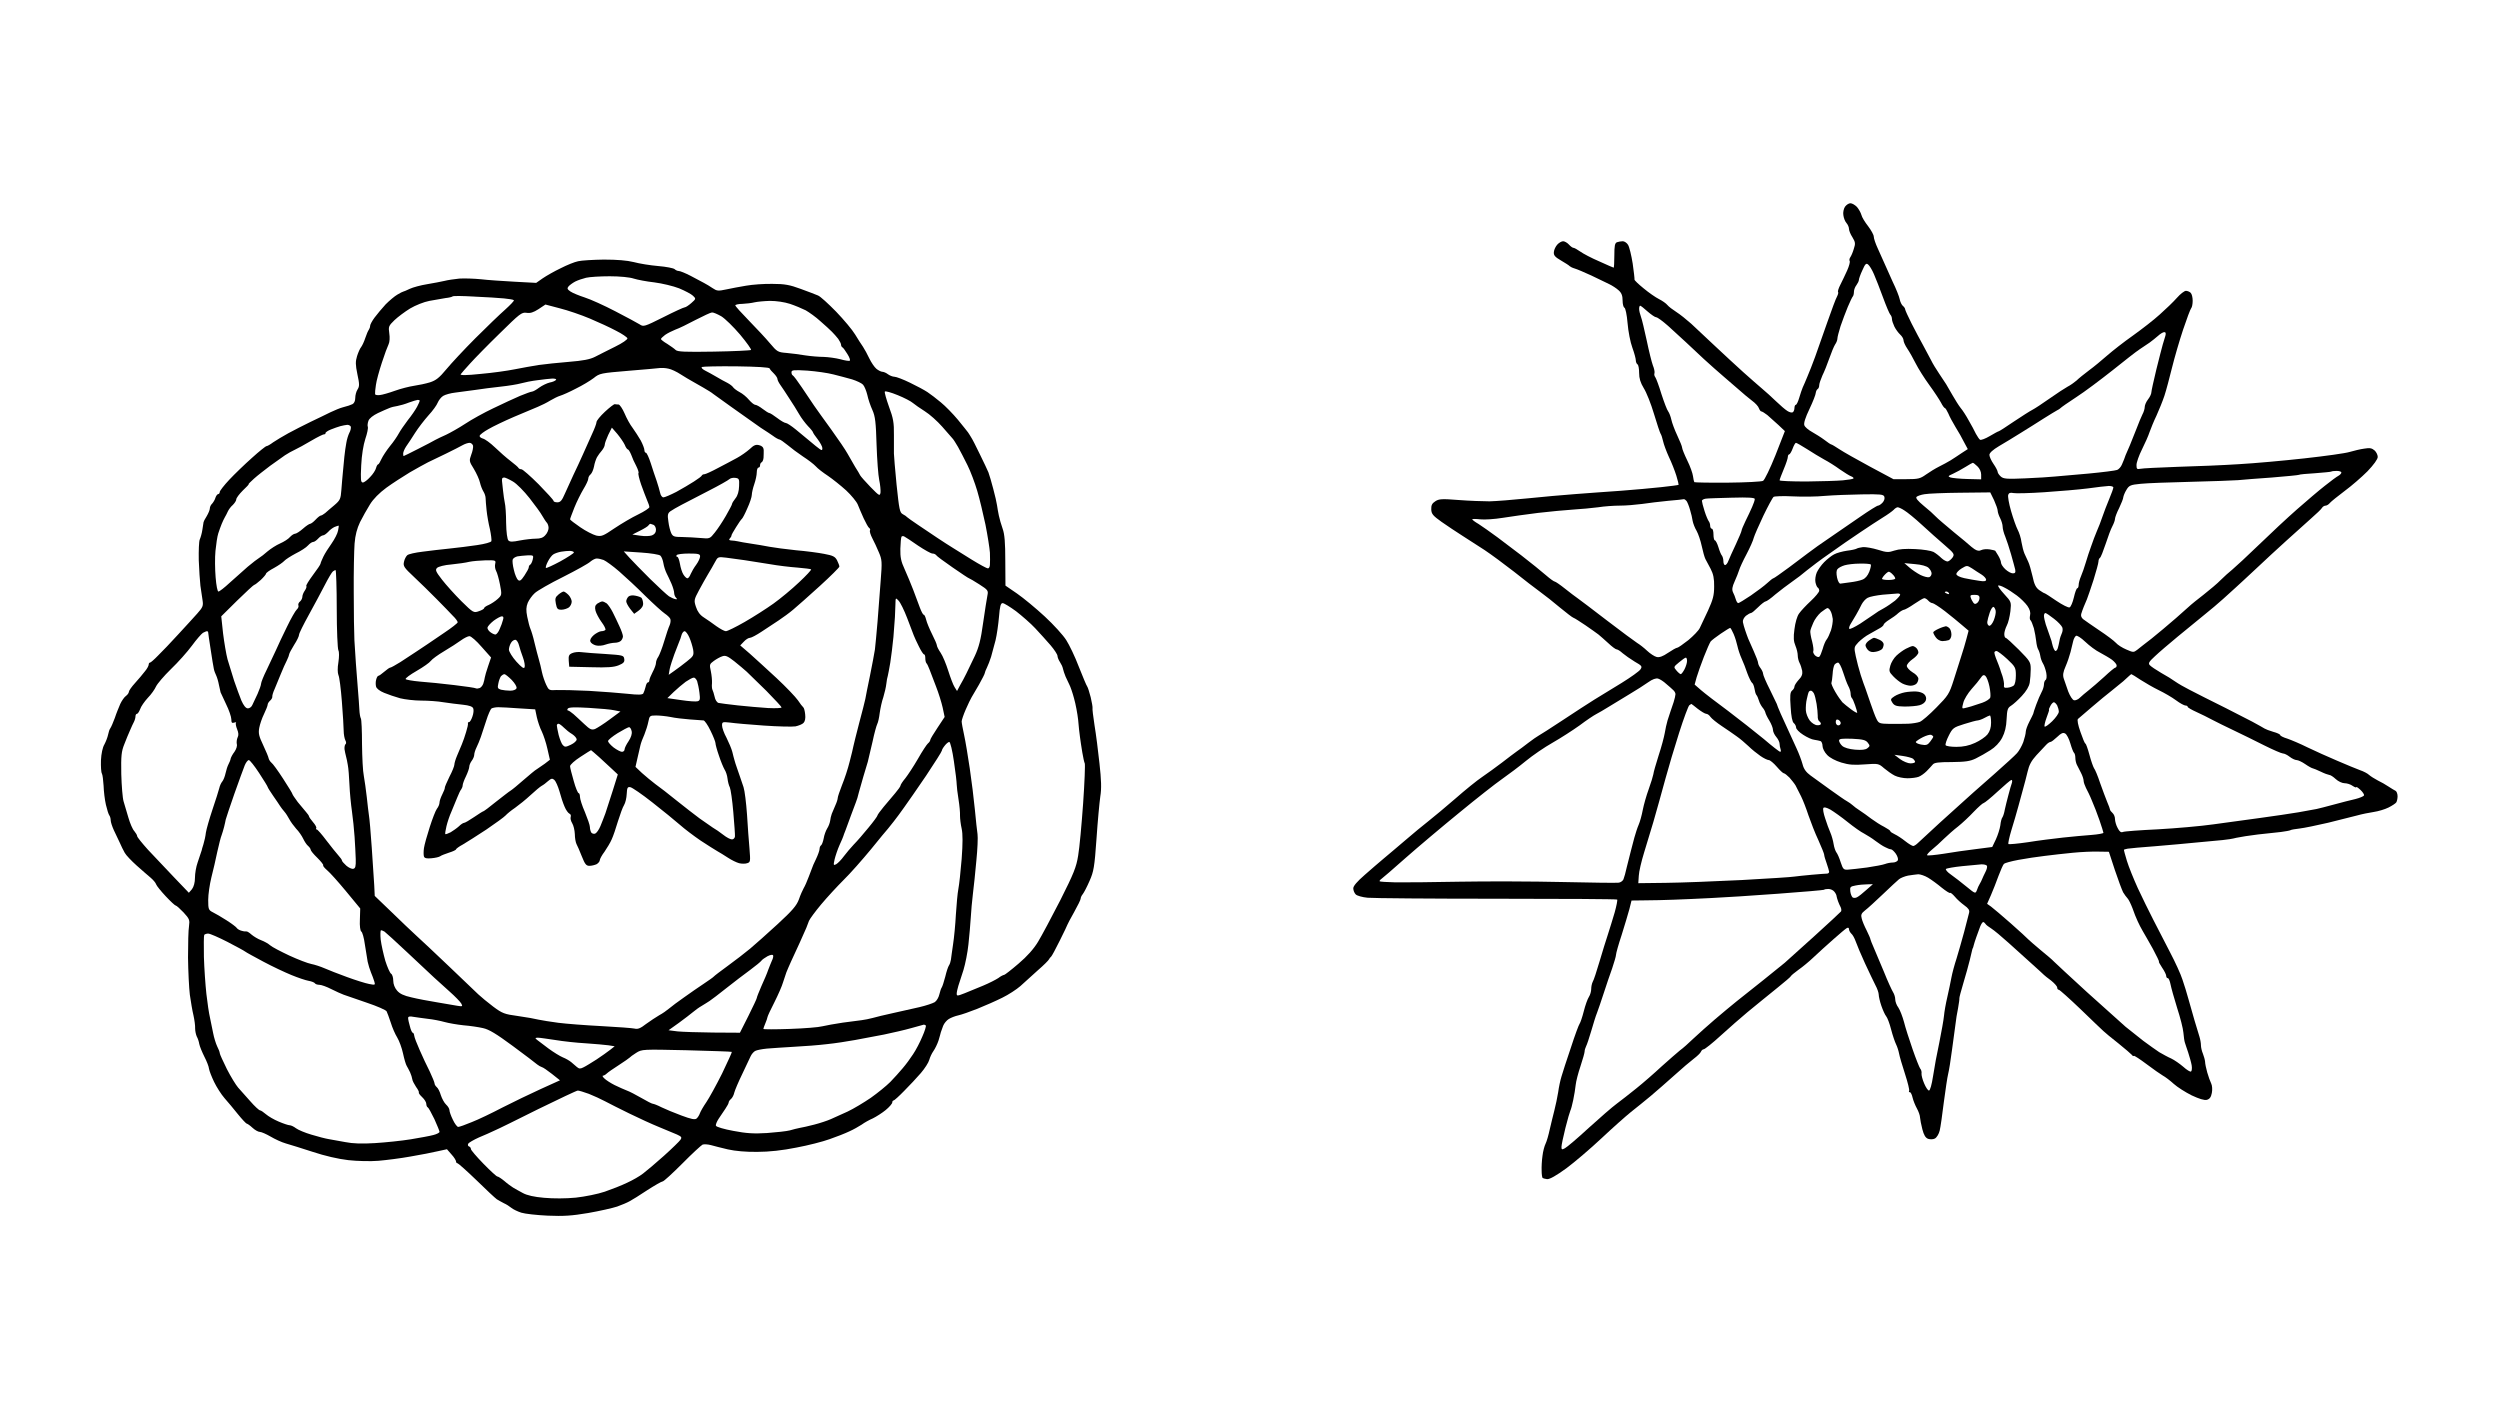
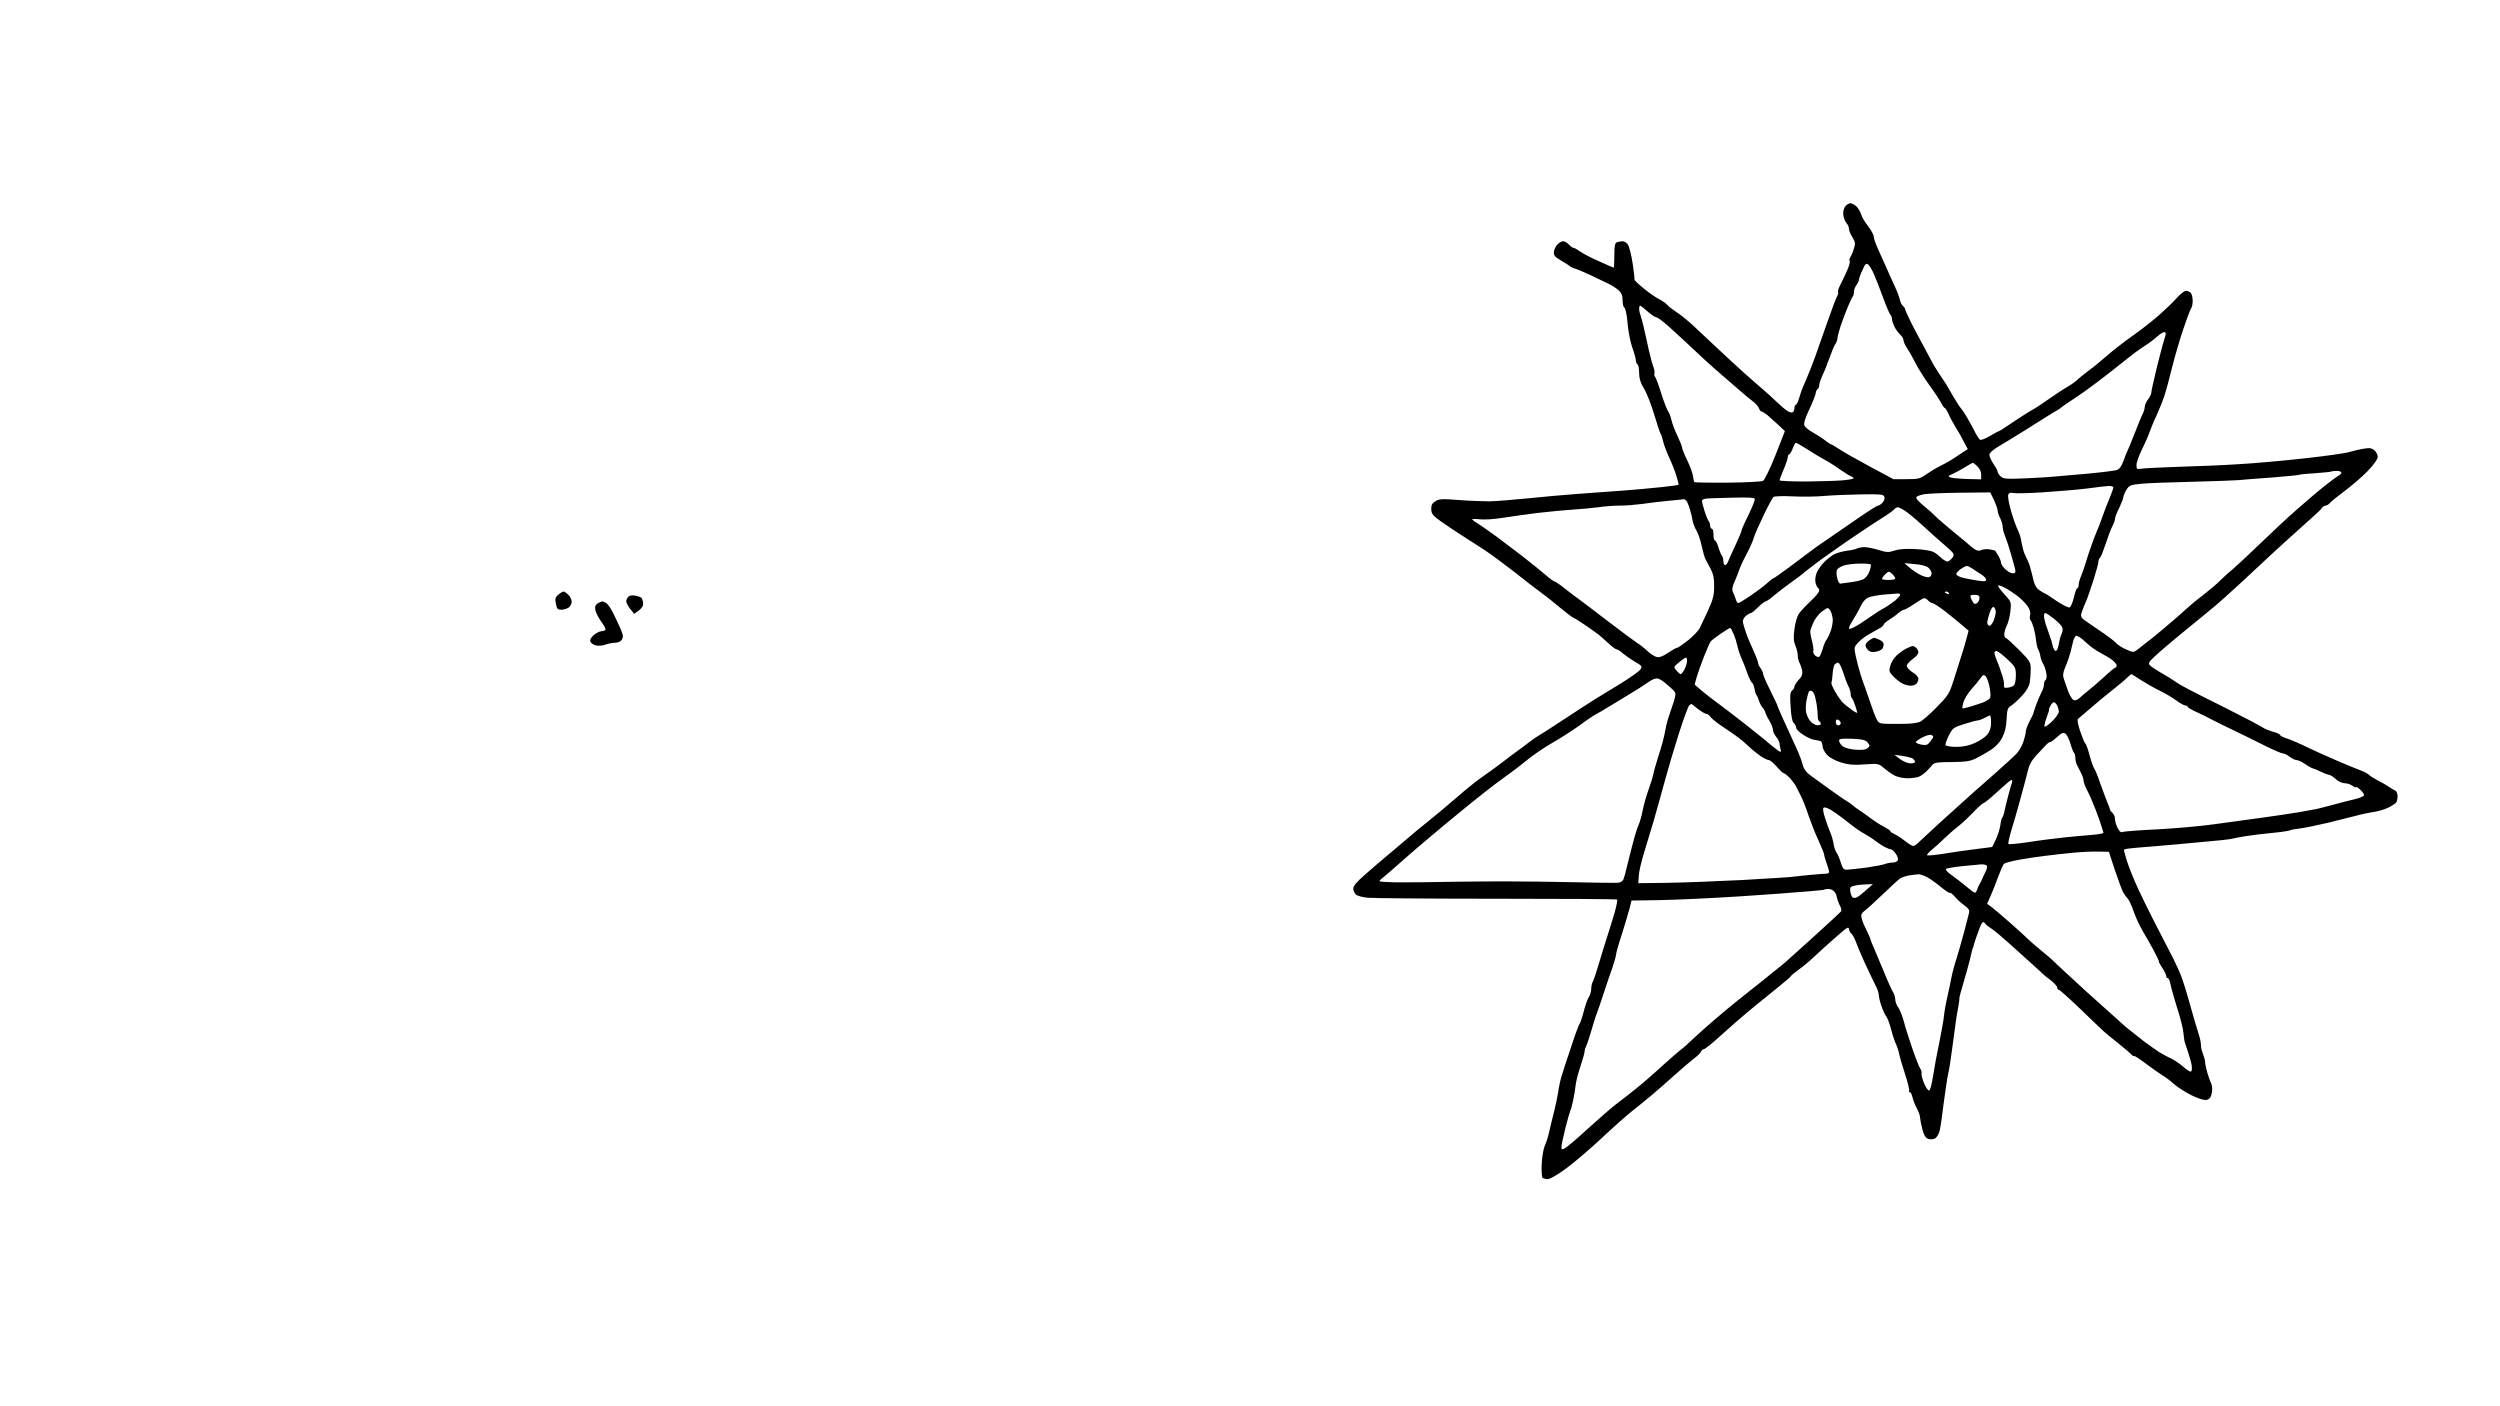
<svg xmlns="http://www.w3.org/2000/svg" version="1.0" width="1513pt" height="851pt" viewBox="0 0 1513 851" preserveAspectRatio="xMidYMid meet">
  <g transform="translate(0,851) scale(0.1,-0.1)" fill="#000000" stroke="none">
    <g>
      <path d="M11199 7280 c-10 0 -24 -9 -33 -21 -8 -12 -13 -35 -10 -51 2 -17 10 -38 19 -48 8 -9 15 -25 15 -35 0 -10 9 -33 21 -51 18 -30 19 -38 8 -71 -6 -21 -16 -43 -21 -50 -5 -7 -7 -17 -4 -22 4 -5 -3 -31 -15 -58 -12 -26 -30 -65 -41 -86 -11 -21 -17 -41 -14 -44 3 -3 0 -15 -6 -27 -7 -11 -33 -82 -59 -156 -26 -74 -59 -169 -74 -210 -15 -41 -36 -95 -47 -120 -10 -25 -23 -54 -28 -65 -5 -11 -14 -39 -21 -62 -7 -24 -16 -43 -21 -43 -4 0 -8 -9 -8 -19 0 -11 -5 -23 -10 -26 -6 -4 -21 0 -33 8 -13 8 -43 34 -68 58 -25 24 -63 59 -85 77 -21 18 -73 63 -114 100 -41 37 -118 108 -170 157 -53 50 -118 111 -145 136 -28 25 -68 57 -90 71 -22 14 -47 33 -54 42 -8 10 -31 26 -51 36 -20 10 -62 39 -93 65 -31 25 -56 49 -55 53 1 4 -4 48 -11 97 -8 50 -20 100 -28 113 -7 12 -22 22 -32 22 -11 0 -26 -3 -35 -6 -13 -5 -16 -22 -16 -80 0 -41 -2 -74 -4 -74 -2 0 -41 17 -87 38 -47 20 -98 47 -116 60 -17 12 -35 22 -40 22 -6 0 -18 9 -28 20 -10 11 -26 20 -35 20 -9 0 -25 -9 -35 -20 -10 -11 -20 -31 -21 -45 -2 -20 6 -30 44 -52 26 -15 49 -30 52 -34 3 -3 16 -10 30 -14 14 -4 59 -23 100 -42 41 -20 90 -43 108 -52 19 -9 45 -26 58 -38 18 -16 24 -33 24 -62 0 -21 5 -41 11 -43 6 -2 15 -43 19 -93 4 -50 17 -117 29 -149 12 -33 21 -67 21 -77 0 -10 5 -21 10 -24 6 -3 10 -27 10 -52 0 -33 8 -59 28 -92 16 -25 44 -95 62 -156 18 -60 36 -114 40 -120 4 -5 11 -26 15 -45 4 -19 20 -62 35 -95 16 -33 36 -84 45 -113 9 -29 15 -55 14 -56 -2 -2 -49 -8 -104 -14 -55 -6 -165 -16 -245 -22 -80 -5 -203 -15 -275 -20 -71 -5 -202 -17 -290 -26 -88 -9 -191 -17 -230 -18 -38 0 -123 3 -187 8 -102 8 -120 7 -142 -8 -19 -12 -25 -24 -24 -49 1 -27 10 -38 62 -75 34 -24 90 -61 126 -84 36 -23 97 -62 135 -87 39 -26 119 -85 178 -131 59 -47 130 -102 158 -122 28 -20 82 -63 120 -95 39 -32 75 -60 82 -62 7 -2 39 -23 72 -45 33 -23 69 -48 79 -56 10 -8 37 -32 59 -52 22 -21 45 -38 51 -38 6 0 22 -10 36 -23 14 -12 47 -35 73 -51 44 -25 47 -29 35 -47 -7 -11 -59 -48 -114 -82 -56 -34 -130 -80 -165 -101 -35 -22 -122 -78 -194 -126 -71 -47 -137 -89 -145 -93 -8 -4 -35 -23 -60 -42 -25 -19 -56 -43 -70 -52 -14 -10 -54 -40 -90 -68 -36 -27 -90 -67 -120 -87 -30 -20 -103 -79 -161 -130 -59 -51 -133 -113 -165 -138 -32 -25 -94 -76 -139 -115 -45 -38 -103 -88 -130 -110 -26 -22 -79 -67 -116 -100 -46 -40 -69 -67 -69 -81 0 -13 7 -29 15 -37 8 -8 40 -17 72 -20 32 -3 384 -6 781 -6 398 0 726 -2 729 -5 3 -3 -4 -38 -15 -78 -12 -40 -30 -100 -41 -133 -11 -33 -34 -107 -51 -165 -17 -58 -35 -113 -41 -122 -5 -10 -9 -29 -9 -43 0 -14 -6 -36 -14 -48 -8 -12 -22 -51 -31 -87 -9 -36 -21 -70 -25 -75 -5 -6 -29 -71 -53 -145 -25 -74 -51 -153 -57 -175 -7 -22 -16 -65 -20 -95 -5 -30 -15 -80 -23 -110 -8 -30 -20 -82 -28 -115 -7 -33 -18 -72 -25 -86 -7 -14 -16 -47 -19 -75 -4 -27 -6 -67 -5 -89 0 -22 3 -41 6 -44 2 -2 14 -5 27 -7 16 -1 55 21 117 66 51 38 147 120 213 182 66 62 146 133 177 158 32 25 86 69 121 98 35 30 100 86 143 125 44 40 96 84 117 100 20 15 40 34 43 42 3 8 11 15 17 15 6 0 53 37 103 83 50 46 123 109 161 141 39 32 78 64 88 72 10 8 52 42 95 77 42 34 79 65 80 69 2 5 22 21 45 38 23 16 65 50 93 77 28 26 81 75 119 108 37 33 74 64 81 68 9 5 14 3 14 -6 0 -8 7 -20 14 -27 8 -6 20 -28 27 -48 7 -20 32 -80 56 -132 24 -52 53 -112 63 -132 11 -20 20 -46 20 -57 0 -11 7 -42 16 -68 9 -26 22 -55 29 -63 7 -8 21 -44 30 -80 9 -35 23 -76 30 -90 7 -14 15 -39 18 -55 3 -17 19 -72 36 -124 17 -52 28 -98 25 -102 -3 -5 -1 -9 5 -9 5 0 12 -15 16 -33 4 -17 16 -47 26 -65 10 -18 19 -43 19 -55 1 -12 7 -44 14 -71 9 -35 19 -52 35 -58 13 -4 30 -4 41 2 11 6 24 27 29 48 5 20 16 98 25 172 10 74 21 151 26 170 5 19 16 87 24 150 9 63 18 133 21 155 2 22 9 64 15 93 5 29 9 56 8 60 -1 4 10 45 24 92 14 47 32 110 39 140 7 30 14 58 15 63 1 4 2 8 4 10 1 1 3 9 5 17 2 8 9 31 16 50 7 19 17 47 23 63 6 15 14 27 18 27 4 0 10 -5 14 -11 3 -6 19 -18 35 -28 16 -10 63 -49 106 -88 43 -39 107 -97 143 -129 36 -32 67 -61 70 -64 3 -3 22 -19 43 -34 20 -16 37 -35 37 -42 0 -8 4 -14 10 -14 5 0 64 -53 131 -117 67 -65 130 -125 139 -133 8 -8 49 -42 90 -74 41 -33 78 -65 82 -70 4 -6 9 -9 12 -6 2 3 37 -20 77 -50 40 -30 84 -61 98 -69 15 -8 44 -30 66 -50 22 -20 71 -51 109 -70 45 -21 76 -31 92 -27 17 5 25 16 30 42 4 20 2 45 -4 57 -6 12 -17 42 -24 67 -7 25 -13 54 -13 65 -1 11 -7 33 -13 48 -7 16 -12 39 -12 51 0 13 -4 36 -9 52 -5 16 -18 61 -30 99 -11 39 -28 97 -37 130 -9 33 -25 86 -36 117 -10 32 -44 106 -75 165 -31 60 -77 149 -102 198 -26 50 -67 135 -93 190 -25 55 -55 129 -66 165 -11 36 -19 66 -18 68 2 1 12 4 22 6 11 2 87 9 169 15 83 7 197 17 255 23 58 6 125 12 150 14 25 2 63 8 85 14 22 5 81 14 130 20 50 5 112 12 139 15 28 4 53 8 58 11 4 3 29 7 55 10 27 3 104 19 173 35 69 17 148 37 175 44 28 8 73 17 100 21 28 4 68 16 90 27 22 11 43 25 47 31 4 6 8 23 8 37 0 15 -6 30 -12 33 -7 3 -26 15 -43 26 -16 11 -46 28 -65 37 -19 10 -43 25 -52 33 -9 9 -34 22 -55 29 -21 8 -83 33 -138 57 -55 23 -136 60 -180 81 -44 22 -99 45 -122 53 -24 7 -43 17 -43 21 0 5 -19 14 -42 20 -24 7 -47 16 -53 20 -5 4 -39 22 -75 42 -36 19 -108 56 -160 82 -52 26 -111 55 -130 65 -19 10 -60 31 -90 46 -30 15 -68 37 -85 49 -16 12 -55 36 -86 53 -31 18 -62 39 -69 47 -10 11 -4 21 32 54 23 22 85 75 137 118 52 43 124 102 160 131 36 29 89 73 116 98 28 25 61 55 75 68 14 12 68 63 121 112 52 49 135 126 185 171 49 44 116 105 149 134 33 29 64 58 68 66 4 7 14 13 21 13 8 0 20 8 27 17 8 9 48 41 89 72 41 30 103 84 138 119 38 40 62 73 62 87 0 12 -9 30 -19 39 -16 14 -29 17 -63 11 -24 -3 -63 -13 -88 -20 -25 -8 -148 -25 -275 -39 -126 -14 -304 -30 -395 -35 -91 -6 -257 -13 -370 -16 -113 -4 -215 -9 -227 -12 -20 -4 -23 -1 -23 23 0 16 15 58 33 94 18 36 39 83 46 105 8 22 26 67 42 100 15 33 37 87 48 120 11 33 31 110 46 170 15 61 45 164 67 230 22 66 44 124 49 130 5 5 9 25 9 45 0 20 -5 41 -12 48 -7 7 -20 12 -29 12 -9 0 -34 -19 -54 -42 -21 -24 -68 -69 -104 -101 -36 -33 -110 -90 -163 -128 -54 -38 -123 -92 -155 -120 -32 -28 -81 -69 -110 -90 -28 -21 -63 -49 -76 -62 -14 -12 -38 -29 -54 -37 -15 -8 -64 -40 -108 -71 -44 -31 -91 -62 -105 -69 -14 -7 -64 -39 -112 -71 -48 -33 -89 -59 -92 -59 -3 0 -27 -13 -54 -29 -27 -16 -54 -26 -59 -22 -5 3 -16 20 -25 36 -8 17 -27 53 -43 80 -15 28 -37 62 -49 76 -12 15 -33 49 -48 75 -16 27 -34 58 -40 69 -7 11 -27 40 -43 65 -17 25 -39 61 -48 80 -10 19 -32 60 -48 90 -17 30 -48 89 -70 132 -21 42 -39 81 -39 86 0 5 -6 15 -14 21 -7 6 -16 24 -19 40 -3 16 -22 64 -43 107 -20 44 -43 95 -51 114 -8 19 -26 58 -39 87 -13 28 -24 60 -24 71 0 11 -16 39 -34 63 -19 24 -38 55 -41 69 -4 14 -16 35 -27 48 -12 12 -29 22 -39 22z m107 -371 c8 -6 24 -32 35 -58 11 -25 36 -89 55 -141 19 -52 39 -99 44 -104 6 -6 10 -17 10 -26 0 -10 7 -30 15 -47 8 -16 24 -38 35 -48 11 -10 20 -25 20 -34 0 -9 10 -32 23 -51 13 -19 36 -60 51 -90 15 -30 52 -89 82 -130 30 -41 62 -90 71 -107 9 -18 20 -33 24 -33 3 0 12 -15 20 -32 7 -18 27 -55 44 -83 17 -27 41 -69 52 -92 l22 -41 -37 -24 c-20 -14 -50 -33 -67 -44 -16 -10 -48 -27 -70 -38 -22 -11 -58 -33 -79 -48 -35 -25 -47 -28 -118 -28 l-79 0 -142 76 c-78 42 -161 89 -185 105 -24 16 -46 29 -49 29 -3 0 -22 12 -42 28 -20 15 -54 36 -75 48 -22 12 -43 30 -46 40 -5 12 6 47 31 99 21 44 38 88 38 97 1 9 6 20 11 23 6 3 10 14 10 24 0 9 9 35 19 58 11 22 30 69 42 104 12 35 28 73 35 84 8 11 14 27 14 36 0 9 9 43 19 75 11 33 31 85 44 117 13 31 27 60 31 64 3 3 6 16 6 27 0 12 7 30 15 40 8 11 15 25 15 32 0 6 9 33 21 58 17 39 23 45 35 35z m-1380 -249 c4 0 24 -16 45 -35 22 -19 45 -35 52 -35 8 0 40 -24 72 -52 32 -29 80 -73 107 -98 26 -25 76 -71 110 -103 35 -32 90 -81 123 -109 33 -28 76 -65 95 -82 19 -18 52 -44 72 -60 21 -15 40 -36 43 -47 4 -10 10 -19 15 -19 4 0 21 -10 36 -22 15 -13 45 -40 67 -60 l39 -37 -57 -146 c-32 -80 -66 -150 -75 -155 -9 -5 -105 -10 -214 -11 -108 -1 -199 1 -202 3 -2 3 -6 19 -8 36 -2 17 -17 60 -35 96 -17 35 -31 70 -31 77 0 7 -13 39 -29 73 -16 34 -32 77 -36 96 -4 19 -13 42 -19 50 -7 8 -25 56 -41 105 -15 50 -32 95 -37 102 -6 7 -8 18 -5 25 2 7 -2 28 -10 47 -7 19 -24 87 -37 150 -14 64 -29 129 -35 144 -6 16 -11 37 -11 48 0 10 3 19 6 19z m3172 -160 c9 0 11 -7 7 -22 -4 -13 -11 -36 -16 -53 -5 -16 -22 -85 -39 -152 -16 -67 -30 -129 -30 -138 0 -9 -9 -28 -20 -42 -11 -14 -20 -35 -20 -45 0 -11 -6 -32 -14 -46 -7 -15 -24 -54 -36 -87 -13 -33 -31 -78 -40 -100 -10 -22 -21 -49 -26 -60 -4 -11 -8 -22 -9 -25 -1 -3 -7 -17 -13 -31 -6 -15 -19 -29 -29 -33 -10 -4 -88 -14 -173 -22 -85 -8 -177 -16 -205 -18 -27 -3 -108 -8 -179 -11 -112 -5 -131 -3 -147 11 -11 10 -19 22 -19 28 0 6 -11 28 -25 48 -14 20 -25 45 -25 55 0 12 21 31 58 53 31 18 90 54 130 79 41 25 104 65 140 88 37 23 74 46 82 50 8 3 17 10 20 13 3 4 46 34 95 66 50 32 148 106 219 162 71 57 145 115 165 128 20 13 47 32 61 41 14 10 36 28 50 40 14 13 31 23 38 23z m-2229 -670 c4 0 34 -17 67 -38 32 -21 79 -49 104 -63 25 -13 68 -40 95 -60 28 -19 59 -39 69 -42 10 -4 16 -10 13 -13 -3 -3 -31 -8 -64 -11 -32 -3 -131 -6 -220 -7 -90 0 -163 3 -163 7 0 4 11 34 25 67 14 33 25 66 25 75 0 8 4 15 8 15 4 0 14 16 21 35 7 19 16 35 20 35z m1070 -121 c3 1 15 -9 28 -21 14 -13 23 -33 23 -50 l0 -29 -82 2 c-46 1 -92 6 -103 9 -18 7 -16 9 15 23 19 9 53 27 75 41 22 14 42 25 44 25z m2203 -49 c15 0 28 -4 28 -10 0 -5 -8 -14 -17 -19 -10 -5 -47 -32 -83 -61 -36 -28 -112 -93 -169 -143 -58 -51 -161 -147 -230 -214 -69 -67 -142 -134 -161 -150 -19 -15 -51 -44 -70 -63 -19 -20 -67 -60 -105 -90 -39 -30 -72 -57 -75 -60 -3 -3 -43 -39 -90 -80 -47 -41 -114 -97 -149 -125 -36 -27 -74 -58 -87 -68 -21 -16 -24 -16 -65 2 -24 10 -53 28 -64 41 -11 12 -56 46 -100 75 -44 30 -88 60 -98 68 -11 9 -15 22 -11 33 3 11 10 29 15 42 5 12 13 32 19 45 5 12 23 65 40 117 16 52 30 102 30 112 0 9 4 19 9 22 5 3 20 41 34 83 14 43 32 92 41 108 9 17 16 37 16 45 0 8 11 38 25 65 13 28 25 57 25 65 1 8 9 29 19 45 16 27 24 31 87 37 38 4 175 9 304 12 129 3 258 8 285 10 28 3 120 10 205 16 85 7 158 14 162 16 4 3 49 7 100 10 51 4 95 8 97 10 2 2 17 4 33 4z m-1379 -91 c15 0 27 -4 27 -9 0 -6 -11 -37 -25 -70 -14 -33 -32 -81 -41 -107 -9 -27 -24 -66 -34 -88 -9 -22 -25 -62 -34 -90 -10 -27 -25 -72 -33 -100 -8 -27 -21 -65 -29 -83 -8 -18 -14 -42 -14 -52 0 -11 -4 -20 -8 -20 -5 0 -14 -25 -21 -56 -7 -30 -19 -58 -26 -60 -7 -3 -43 15 -80 40 -36 25 -69 46 -72 46 -3 0 -17 9 -32 19 -20 15 -30 34 -40 83 -8 34 -19 74 -26 88 -7 14 -17 36 -23 50 -6 14 -14 45 -18 69 -3 25 -14 58 -23 75 -9 17 -27 68 -40 113 -13 45 -21 90 -17 99 4 11 13 14 31 10 13 -3 98 -1 187 5 90 6 208 16 263 23 55 8 112 14 128 15z m-898 -41 l180 2 23 -47 c12 -27 22 -55 22 -64 0 -9 7 -30 15 -45 8 -16 15 -39 15 -52 0 -12 7 -39 16 -60 8 -20 24 -68 35 -107 11 -38 22 -80 25 -92 3 -17 0 -23 -14 -23 -11 0 -31 11 -46 25 -14 13 -26 31 -26 40 0 9 -8 28 -17 43 -9 15 -17 28 -18 29 0 1 -15 5 -33 8 -18 3 -41 1 -51 -4 -13 -7 -25 -5 -42 6 -13 9 -26 20 -29 23 -3 3 -45 39 -95 79 -49 41 -99 83 -110 95 -11 12 -44 42 -73 65 -36 30 -50 47 -43 54 5 5 27 13 48 16 21 4 119 8 218 9z m-599 -10 c115 2 133 0 138 -14 4 -10 -1 -25 -10 -35 -10 -11 -22 -19 -28 -19 -6 0 -54 -30 -106 -66 -52 -36 -124 -85 -160 -110 -36 -25 -81 -56 -100 -69 -19 -14 -46 -33 -60 -44 -14 -10 -65 -49 -113 -85 -49 -36 -91 -66 -95 -66 -3 0 -20 -13 -37 -29 -16 -15 -61 -49 -99 -75 -37 -25 -72 -46 -76 -46 -5 0 -11 10 -15 23 -3 12 -11 31 -17 43 -7 16 -5 32 10 65 11 24 23 55 27 68 4 14 24 58 45 97 21 40 41 85 44 100 4 14 30 74 58 133 28 58 56 110 62 114 6 4 58 6 116 3 58 -3 146 -2 195 3 50 4 149 8 221 9z m-783 -20 c100 3 137 0 137 -8 0 -7 -7 -28 -16 -48 -9 -21 -27 -59 -40 -85 -13 -27 -24 -53 -24 -58 0 -5 -16 -43 -35 -84 -20 -42 -40 -87 -45 -100 -5 -14 -14 -25 -20 -25 -5 0 -10 10 -10 23 0 13 -4 27 -8 33 -5 5 -15 28 -22 52 -7 23 -17 42 -22 42 -4 0 -8 16 -8 35 0 19 -4 35 -10 35 -5 0 -10 8 -10 18 0 10 -4 22 -9 28 -4 5 -16 32 -25 61 -9 28 -16 56 -16 62 0 5 10 11 23 13 12 2 84 4 160 6z m-292 -9 c4 0 11 -5 16 -11 5 -7 15 -31 21 -53 7 -22 14 -53 16 -68 3 -15 13 -42 24 -60 10 -18 24 -59 31 -92 7 -33 17 -68 22 -78 6 -10 20 -37 32 -60 16 -31 22 -59 21 -107 0 -53 -7 -79 -37 -145 -21 -44 -43 -92 -50 -106 -7 -15 -38 -47 -69 -73 -32 -25 -62 -46 -67 -46 -6 0 -31 -14 -56 -31 -32 -22 -53 -29 -69 -25 -13 3 -39 20 -57 37 -19 18 -46 39 -61 48 -14 9 -97 70 -183 136 -86 66 -166 127 -178 135 -12 8 -46 34 -75 57 -30 24 -58 43 -62 43 -5 0 -29 17 -53 38 -24 20 -53 44 -64 53 -11 9 -50 39 -86 68 -37 28 -102 77 -144 109 -43 32 -95 68 -115 81 -21 12 -38 25 -38 28 0 3 21 3 48 0 26 -3 87 1 136 9 48 8 145 21 215 30 69 8 164 17 211 20 47 3 115 9 152 14 37 6 96 10 132 10 36 0 96 5 133 10 38 6 109 14 158 19 50 4 93 9 96 10z m1294 -49 c5 0 24 -8 40 -19 17 -10 65 -49 106 -87 41 -38 103 -93 138 -123 58 -50 61 -55 48 -75 -8 -11 -21 -22 -29 -24 -8 -1 -25 8 -39 21 -13 13 -35 30 -48 37 -14 7 -63 15 -110 17 -58 3 -99 0 -126 -9 -35 -12 -47 -12 -100 5 -33 10 -73 17 -90 16 -16 -2 -34 -6 -40 -10 -5 -3 -31 -9 -58 -12 -26 -4 -61 -13 -77 -22 -16 -8 -43 -30 -60 -47 -18 -18 -38 -47 -45 -63 -7 -17 -11 -42 -8 -58 3 -15 9 -30 14 -33 5 -3 9 -11 9 -19 0 -8 -23 -36 -51 -62 -28 -26 -60 -60 -71 -76 -12 -16 -23 -55 -28 -95 -7 -50 -5 -74 6 -100 8 -19 14 -45 14 -59 0 -13 5 -34 11 -45 6 -11 13 -33 16 -48 3 -20 -3 -36 -22 -55 -14 -16 -25 -33 -25 -40 0 -7 -6 -18 -14 -24 -12 -10 -14 -31 -9 -99 3 -57 10 -91 19 -98 8 -6 14 -19 14 -27 0 -9 19 -29 43 -44 23 -15 53 -29 67 -30 14 -2 31 -6 38 -8 6 -2 12 -16 12 -30 0 -13 12 -38 28 -54 16 -17 50 -35 86 -46 46 -14 77 -16 142 -11 81 6 84 5 116 -23 18 -15 47 -36 65 -45 18 -9 52 -16 77 -16 25 0 55 4 68 9 13 5 34 20 48 34 14 14 30 32 37 40 9 12 36 15 115 15 84 1 111 5 146 22 23 11 63 34 88 50 29 18 55 45 71 75 17 33 25 66 27 113 3 57 6 68 27 81 13 8 43 35 65 59 27 29 44 57 48 81 3 20 6 56 6 81 0 43 -4 49 -72 118 -39 39 -75 72 -80 72 -4 0 -8 10 -8 23 0 12 7 35 15 51 9 16 18 55 22 87 6 56 5 57 -37 103 -24 26 -40 49 -37 52 3 3 20 -2 38 -12 19 -9 52 -31 75 -48 23 -17 52 -46 64 -63 15 -22 20 -40 16 -57 -3 -14 -2 -27 3 -30 4 -3 13 -25 20 -48 6 -24 12 -59 14 -78 2 -20 7 -42 12 -50 5 -8 11 -26 13 -40 2 -14 9 -34 16 -45 7 -11 16 -37 20 -57 4 -22 2 -39 -4 -43 -5 -3 -10 -15 -10 -27 0 -11 -6 -32 -14 -46 -8 -15 -23 -49 -33 -77 -10 -27 -18 -52 -18 -55 -1 -3 -11 -24 -23 -47 -12 -23 -22 -51 -22 -61 0 -11 -7 -39 -15 -63 -9 -24 -26 -54 -38 -67 -12 -14 -74 -70 -137 -126 -63 -55 -120 -105 -126 -111 -6 -5 -29 -26 -50 -45 -21 -19 -91 -82 -154 -139 -63 -58 -123 -113 -133 -123 -10 -10 -23 -18 -28 -18 -6 0 -28 13 -48 29 -21 17 -49 35 -64 42 -15 7 -27 15 -27 19 0 4 -17 15 -37 26 -21 10 -56 33 -78 49 -22 17 -53 39 -70 50 -16 10 -36 25 -43 32 -8 7 -23 18 -34 24 -12 6 -57 38 -102 70 -45 32 -98 71 -119 86 -26 19 -41 39 -48 68 -6 22 -22 65 -36 95 -14 30 -35 78 -48 105 -13 28 -34 75 -48 105 -13 30 -24 57 -24 60 -1 3 -20 42 -42 87 -23 45 -41 88 -41 96 0 7 -7 22 -15 33 -8 10 -15 25 -15 32 0 7 -12 39 -26 70 -14 31 -29 66 -34 77 -4 11 -13 34 -18 50 -6 17 -12 39 -14 50 -2 12 6 27 18 38 12 9 26 17 31 17 5 0 24 16 43 35 19 19 40 35 45 35 6 0 33 19 60 43 28 23 73 57 100 76 28 19 68 50 90 69 22 18 84 65 139 103 54 39 137 96 185 128 47 32 109 72 136 89 28 17 57 38 65 46 8 9 19 16 25 16z m-229 -341 c33 1 63 -2 66 -5 3 -3 -1 -23 -9 -44 -10 -25 -25 -42 -42 -48 -14 -6 -47 -13 -73 -16 -25 -3 -52 -7 -59 -8 -7 -2 -16 13 -21 36 -5 26 -5 43 3 52 6 8 26 18 43 23 17 5 58 10 92 10z m333 -3 c39 -3 71 -12 82 -22 11 -10 19 -25 19 -34 0 -10 -6 -20 -14 -23 -8 -3 -32 3 -53 13 -21 11 -51 31 -68 46 l-30 26 64 -6z m346 -26 c16 -11 42 -28 57 -37 16 -10 28 -24 28 -31 0 -10 -11 -12 -42 -7 -24 3 -64 11 -90 16 -30 7 -48 16 -48 25 0 8 14 23 32 34 32 19 32 19 63 0z m-504 -20 c4 0 15 -7 23 -16 9 -8 16 -20 16 -25 0 -5 -18 -9 -40 -9 -22 0 -40 3 -40 7 0 3 7 15 17 25 9 10 20 18 24 18z m348 -120 c6 0 13 -4 16 -10 3 -6 -1 -7 -9 -4 -9 3 -16 8 -16 10 0 2 4 4 9 4z m-296 -12 c9 1 17 -2 17 -7 0 -5 -14 -21 -31 -36 -18 -14 -48 -35 -68 -46 -20 -10 -47 -27 -61 -38 -14 -10 -51 -35 -83 -56 -32 -20 -61 -34 -65 -31 -3 4 0 16 7 28 7 11 22 37 34 57 11 20 27 48 34 64 8 15 24 33 36 39 12 7 54 15 92 19 39 3 78 6 88 7z m467 -8 c23 0 30 -5 30 -19 0 -10 -6 -24 -14 -30 -10 -8 -16 -8 -23 1 -5 7 -13 21 -16 31 -5 14 -1 17 23 17z m-304 -20 c6 0 17 -7 24 -15 7 -8 18 -15 25 -15 6 0 41 -22 76 -49 35 -28 82 -65 103 -84 l40 -34 -13 -49 c-7 -27 -21 -74 -31 -104 -10 -30 -30 -95 -46 -145 -27 -85 -34 -95 -105 -167 -42 -43 -87 -82 -101 -87 -14 -5 -45 -10 -69 -11 -24 -1 -74 -1 -111 -1 -63 1 -68 3 -81 29 -8 15 -24 59 -37 97 -13 39 -27 79 -31 90 -5 11 -17 47 -28 80 -10 33 -24 84 -30 114 -11 53 -11 55 16 84 16 16 45 39 67 50 21 12 49 28 62 35 13 7 24 17 24 22 0 4 15 18 33 29 18 11 44 29 56 41 13 11 29 20 35 20 6 1 34 16 61 35 28 19 55 35 61 35z m419 -53 c5 -2 11 -13 13 -24 2 -12 -4 -38 -12 -58 -9 -21 -21 -35 -28 -32 -7 2 -12 13 -11 23 1 10 8 36 15 57 7 20 17 36 23 34z m-1005 -7 c5 0 14 -8 19 -19 6 -10 11 -32 13 -47 1 -16 -4 -47 -11 -69 -8 -22 -19 -47 -26 -55 -7 -8 -18 -34 -24 -57 -7 -23 -16 -45 -21 -48 -6 -4 -17 1 -26 9 -8 9 -13 20 -10 25 3 4 0 31 -7 59 -8 27 -12 56 -11 63 1 8 9 30 18 50 8 20 29 48 46 63 18 14 36 26 40 26z m1319 -30 c4 0 28 -16 52 -35 24 -18 46 -42 50 -52 4 -10 2 -26 -3 -36 -5 -10 -12 -31 -14 -45 -3 -15 -7 -35 -10 -44 -3 -10 -9 -18 -14 -18 -4 0 -11 12 -16 28 -4 15 -8 29 -8 32 -1 3 -6 19 -12 35 -6 17 -16 46 -23 66 -6 19 -11 43 -11 52 0 9 4 17 9 17z m-1908 -90 c3 0 12 -17 21 -37 9 -21 19 -54 23 -73 4 -19 15 -53 25 -75 10 -22 26 -62 35 -90 10 -27 23 -53 28 -57 6 -3 12 -19 15 -35 2 -15 7 -32 11 -38 5 -5 12 -21 16 -35 4 -14 14 -32 22 -42 8 -9 15 -22 17 -30 1 -7 12 -30 24 -49 12 -20 22 -45 22 -56 0 -11 9 -30 20 -43 11 -13 20 -31 20 -41 0 -9 3 -24 6 -33 3 -9 2 -16 -2 -16 -5 0 -50 35 -100 78 -51 42 -148 118 -215 169 -68 50 -142 107 -164 126 l-39 34 12 44 c7 24 27 80 44 124 17 44 36 86 41 93 6 7 33 28 61 47 28 19 54 35 57 35z m2149 -84 c25 -24 65 -54 90 -66 24 -13 57 -32 72 -43 15 -12 28 -27 28 -34 0 -7 -3 -13 -7 -13 -5 0 -35 -25 -68 -56 -33 -30 -76 -67 -95 -82 -19 -15 -43 -35 -53 -45 -10 -10 -26 -17 -35 -15 -9 2 -24 25 -35 53 -10 28 -22 63 -27 78 -7 21 -4 40 11 74 11 25 24 64 30 87 6 23 13 52 16 66 3 14 11 28 17 32 6 4 31 -12 56 -36z m-537 -56 c6 0 36 -22 65 -49 49 -46 52 -52 52 -99 0 -29 -5 -54 -13 -61 -8 -6 -24 -12 -38 -13 -18 -2 -23 1 -21 15 2 10 -3 35 -9 55 -7 20 -14 39 -14 42 -1 3 -5 14 -9 25 -4 11 -12 30 -17 43 -5 13 -9 27 -9 32 0 6 6 10 13 10z m-1880 -40 c4 0 7 -9 7 -20 0 -12 -7 -34 -15 -50 -9 -17 -19 -30 -23 -30 -4 0 -16 10 -26 22 -18 21 -18 22 15 49 19 16 37 29 42 29z m921 -30 c7 0 20 -26 30 -57 10 -32 24 -70 32 -85 8 -14 14 -35 14 -45 0 -11 3 -23 7 -27 4 -3 13 -23 20 -44 7 -20 13 -41 13 -45 0 -4 -17 5 -37 20 -21 15 -44 35 -53 43 -8 9 -28 37 -43 63 -15 26 -26 51 -23 55 2 4 5 27 7 52 1 25 7 51 12 58 5 6 15 12 21 12z m892 -81 c7 -6 18 -34 24 -63 6 -29 8 -60 5 -68 -4 -9 -25 -23 -48 -31 -23 -8 -53 -18 -67 -22 -14 -4 -32 -9 -42 -11 -14 -4 -15 0 -6 33 5 21 28 58 50 83 22 24 47 55 55 67 12 18 19 21 29 12z m883 11 c2 0 27 -15 55 -34 28 -18 78 -47 111 -63 33 -16 80 -43 104 -61 24 -18 50 -32 58 -32 7 0 13 -3 13 -8 0 -4 24 -18 53 -31 28 -13 72 -34 97 -48 25 -13 83 -42 130 -64 47 -22 129 -63 183 -90 54 -27 105 -49 113 -49 9 0 27 -9 41 -20 14 -11 33 -20 42 -20 9 0 33 -11 53 -25 20 -14 41 -25 45 -25 4 -1 26 -9 48 -20 22 -11 45 -19 52 -20 7 0 24 -11 39 -25 15 -14 39 -25 53 -25 15 0 37 -7 49 -16 12 -8 22 -12 22 -8 0 4 11 -3 25 -16 14 -13 24 -28 22 -34 -2 -5 -25 -15 -53 -22 -27 -6 -85 -21 -129 -33 -44 -12 -91 -24 -105 -27 -14 -3 -63 -12 -110 -20 -47 -8 -150 -23 -230 -34 -80 -11 -208 -29 -285 -39 -77 -11 -228 -24 -335 -30 -107 -5 -203 -12 -212 -16 -12 -5 -21 2 -32 24 -9 16 -16 41 -16 54 0 14 -7 30 -15 37 -8 7 -15 16 -15 20 0 4 -8 25 -17 46 -9 22 -28 73 -43 115 -14 43 -31 83 -37 90 -5 8 -18 44 -28 82 -10 37 -21 67 -24 67 -4 0 -17 32 -30 70 -15 42 -21 74 -15 79 5 4 43 37 84 72 41 35 95 80 120 99 24 19 56 45 70 57 14 13 30 27 35 32 6 6 12 10 14 11z m-2864 -27 c11 -3 33 -17 49 -32 17 -14 36 -31 43 -38 7 -6 13 -17 13 -24 0 -7 -5 -29 -11 -48 -7 -20 -15 -45 -19 -56 -4 -11 -12 -36 -18 -55 -6 -19 -13 -54 -17 -77 -4 -23 -20 -84 -37 -135 -16 -51 -31 -102 -32 -114 -2 -11 -14 -52 -28 -90 -14 -38 -30 -95 -36 -126 -6 -32 -17 -72 -25 -90 -8 -18 -19 -53 -26 -78 -7 -25 -16 -61 -21 -80 -5 -19 -16 -62 -24 -95 -7 -33 -17 -68 -21 -77 -4 -9 -16 -18 -28 -20 -12 -2 -166 0 -342 4 -176 4 -455 5 -620 2 -165 -3 -340 -5 -390 -4 -49 1 -92 4 -95 6 -2 3 1 8 8 13 6 4 74 62 149 129 76 67 222 190 325 274 102 84 219 176 258 203 40 28 105 77 145 110 40 33 113 83 161 110 49 28 122 75 164 105 41 31 86 61 100 68 14 7 48 27 77 45 29 18 85 52 125 76 40 24 91 56 113 72 25 18 47 26 60 22z m925 -73 c5 0 13 -8 18 -17 5 -10 12 -38 16 -63 4 -25 7 -57 7 -72 -1 -15 3 -29 9 -33 5 -3 10 -10 10 -16 0 -5 -10 -9 -22 -8 -13 0 -33 13 -45 28 -12 16 -23 43 -24 62 -1 19 1 50 6 69 4 19 9 38 12 43 2 4 8 7 13 7z m1470 -70 c5 0 14 -9 20 -19 5 -11 10 -28 10 -38 0 -11 -18 -36 -40 -58 -22 -21 -42 -36 -46 -32 -3 3 2 27 12 54 10 26 17 48 15 48 -3 0 1 10 8 23 6 12 16 22 21 22z m-2194 -10 c1 0 18 -13 39 -30 21 -16 44 -30 51 -30 7 0 19 -8 26 -19 7 -10 38 -35 68 -55 30 -20 71 -48 90 -62 19 -13 51 -40 71 -59 20 -20 53 -46 73 -60 20 -14 43 -25 51 -25 7 0 29 -18 48 -40 19 -22 38 -40 43 -40 5 0 20 -12 34 -26 13 -15 30 -36 37 -48 6 -11 21 -41 33 -65 12 -24 32 -76 45 -116 14 -40 40 -108 60 -150 19 -42 35 -82 35 -88 0 -7 7 -30 15 -52 8 -22 14 -45 15 -51 0 -6 -6 -11 -12 -11 -7 0 -49 -3 -93 -7 -44 -4 -91 -9 -105 -11 -14 -3 -157 -12 -319 -21 -161 -8 -368 -16 -460 -17 l-166 -2 3 45 c1 25 16 88 32 140 16 52 41 136 56 185 14 50 30 104 34 120 5 17 23 82 40 145 17 63 54 187 82 275 28 88 56 163 62 167 6 4 12 8 12 8z m1807 -70 c4 0 7 -20 7 -44 0 -29 -7 -52 -22 -71 -12 -15 -46 -38 -75 -51 -37 -17 -72 -24 -113 -24 -32 0 -61 4 -65 10 -3 5 5 31 19 58 23 46 29 50 93 70 38 12 75 22 83 22 8 1 26 7 40 15 14 8 28 14 33 15z m-918 -26 c8 -4 15 -12 15 -20 0 -8 -7 -14 -15 -14 -8 0 -15 9 -15 20 0 13 5 18 15 14z m1373 -83 c10 -5 24 -33 32 -61 8 -28 18 -53 22 -56 4 -3 8 -16 8 -30 0 -13 4 -32 9 -42 4 -9 16 -31 25 -49 9 -17 16 -39 16 -48 0 -9 7 -29 14 -43 8 -15 25 -49 36 -77 12 -27 33 -81 46 -119 13 -38 24 -73 24 -76 0 -4 -33 -10 -72 -13 -40 -3 -118 -10 -173 -16 -55 -6 -151 -18 -212 -28 -62 -9 -115 -14 -118 -11 -3 3 5 41 18 84 14 44 32 108 42 144 10 36 23 85 30 110 7 25 19 70 26 100 9 40 23 66 53 99 23 24 49 53 59 63 9 10 21 18 27 18 5 0 23 14 40 30 24 23 35 28 48 21z m-811 -8 c7 -3 13 -8 13 -12 0 -3 -9 -17 -19 -30 -15 -20 -24 -23 -55 -17 -20 4 -34 11 -31 17 4 5 23 18 43 28 20 10 42 16 49 14z m-477 -24 c65 -3 82 -8 94 -24 14 -18 13 -21 -2 -33 -12 -10 -35 -12 -75 -9 -36 3 -66 12 -78 23 -10 9 -19 24 -19 32 0 11 15 13 80 11z m305 -104 c28 -4 56 -12 63 -17 6 -6 12 -14 12 -19 0 -5 -13 -9 -28 -9 -15 0 -44 12 -63 26 l-34 26 50 -7z m658 -145 c5 0 6 -8 3 -18 -4 -10 -13 -43 -21 -73 -8 -30 -18 -70 -22 -89 -3 -19 -10 -40 -14 -46 -5 -5 -11 -28 -13 -49 -3 -21 -15 -59 -27 -85 l-22 -46 -101 -13 c-56 -7 -143 -19 -194 -28 -52 -8 -96 -12 -99 -9 -3 3 10 18 28 33 19 15 52 45 74 67 22 21 60 55 85 74 25 20 68 60 95 89 28 29 55 53 60 53 6 1 44 32 85 70 41 38 79 70 83 70z m-1095 -180 c20 -12 67 -45 104 -75 36 -29 81 -61 100 -70 18 -10 49 -29 68 -44 19 -14 45 -32 59 -38 13 -7 28 -13 35 -13 6 0 19 -12 29 -26 10 -14 16 -32 13 -40 -3 -7 -17 -14 -30 -14 -14 0 -35 -4 -48 -9 -13 -5 -61 -14 -108 -21 -47 -6 -98 -12 -115 -13 -27 -2 -31 2 -45 44 -8 26 -20 53 -26 60 -6 8 -14 31 -17 51 -3 20 -12 52 -20 70 -8 18 -22 56 -31 85 -10 29 -15 57 -11 63 4 7 19 3 43 -10z m1621 -254 l64 -1 36 -110 c20 -60 43 -121 50 -135 8 -13 20 -30 27 -37 7 -7 20 -34 30 -60 9 -27 23 -61 31 -78 7 -16 21 -43 31 -60 10 -16 37 -65 61 -107 23 -43 40 -78 37 -78 -3 0 6 -16 19 -36 14 -20 25 -43 25 -50 0 -8 4 -14 10 -14 5 0 12 -17 16 -37 4 -21 22 -85 40 -143 19 -58 36 -125 38 -150 2 -25 6 -52 9 -60 2 -8 12 -35 20 -60 8 -25 18 -59 21 -77 3 -18 1 -35 -4 -38 -5 -3 -26 10 -47 29 -21 18 -54 41 -73 50 -19 8 -51 26 -72 38 -20 13 -63 44 -97 69 -33 26 -81 64 -107 85 -25 22 -130 116 -233 209 -102 94 -193 177 -201 186 -8 9 -44 40 -80 69 -36 30 -69 59 -75 65 -5 6 -53 50 -105 96 -53 47 -107 92 -120 102 l-24 17 23 52 c13 29 33 82 46 117 13 34 27 67 33 73 5 5 45 16 88 24 43 8 115 19 159 24 44 6 121 14 170 19 50 5 119 8 154 7z m-707 -77 c15 0 30 -3 33 -9 3 -5 -1 -22 -9 -37 -8 -16 -17 -35 -20 -43 -3 -8 -10 -22 -15 -30 -5 -8 -13 -25 -17 -38 -9 -22 -10 -21 -64 23 -30 25 -72 57 -93 72 -21 14 -34 30 -30 34 4 4 49 12 98 17 50 5 102 10 117 11z m-383 -60 c13 0 40 -9 60 -21 20 -12 57 -39 82 -60 25 -20 48 -35 51 -32 3 3 16 -8 29 -23 13 -16 39 -39 57 -52 25 -18 33 -29 29 -45 -3 -11 -16 -64 -30 -116 -14 -52 -35 -125 -46 -161 -12 -36 -26 -88 -31 -115 -5 -27 -16 -80 -25 -119 -9 -38 -18 -89 -20 -113 -2 -23 -15 -95 -28 -160 -14 -64 -31 -156 -38 -204 -8 -52 -18 -88 -25 -88 -6 0 -19 19 -29 43 -10 23 -17 50 -16 60 2 10 -2 24 -8 30 -5 7 -26 59 -46 117 -20 58 -44 132 -52 165 -9 33 -24 72 -34 87 -11 14 -19 37 -19 50 0 13 -6 32 -13 43 -7 11 -33 67 -56 125 -24 58 -52 124 -62 147 -10 23 -19 45 -19 48 0 4 -10 28 -23 54 -13 25 -27 58 -30 73 -6 21 -2 31 20 48 16 12 64 56 108 98 44 42 88 83 98 91 10 8 35 18 55 22 20 3 48 7 61 8z m-309 -61 l35 1 -40 -35 c-22 -20 -47 -40 -56 -44 -8 -5 -20 -5 -26 -2 -6 4 -13 21 -15 37 -3 27 0 30 32 36 19 4 51 7 70 7z m-235 -28 c13 0 29 -7 36 -16 8 -9 14 -22 14 -28 1 -6 5 -20 9 -31 4 -11 11 -27 16 -36 4 -9 5 -20 2 -25 -4 -5 -76 -72 -161 -149 -85 -77 -166 -150 -180 -162 -14 -12 -73 -59 -130 -105 -57 -46 -129 -103 -161 -128 -31 -25 -90 -74 -131 -109 -41 -35 -99 -87 -129 -115 -30 -29 -67 -62 -83 -73 -15 -12 -64 -55 -110 -96 -45 -42 -114 -102 -154 -134 -40 -32 -93 -74 -119 -93 -26 -19 -102 -85 -169 -146 -67 -62 -132 -117 -144 -123 -18 -10 -21 -9 -21 8 0 11 11 63 24 115 13 52 27 99 30 105 3 5 11 33 17 63 6 29 13 70 15 92 2 21 15 72 29 113 14 42 25 82 25 89 0 8 4 22 9 32 5 9 19 51 31 92 12 41 27 91 35 110 7 19 26 73 41 120 15 47 38 114 51 150 12 36 23 73 23 81 0 9 15 63 34 120 18 57 39 128 47 157 l13 52 80 1 c45 0 124 2 176 4 52 2 154 6 225 10 72 3 253 15 404 26 151 11 277 22 280 24 2 3 14 5 26 5z" />
      <g>
-         <path d="M11776 4720 c-6 -1 -26 -7 -43 -15 -18 -8 -33 -18 -33 -22 0 -5 7 -19 16 -31 8 -12 26 -22 39 -22 13 0 30 3 39 6 9 4 16 18 16 33 0 15 -5 32 -12 39 -7 7 -17 12 -22 12z" />
-       </g>
+         </g>
      <g>
        <path d="M11342 4650 c-4 0 -18 -7 -30 -16 -12 -8 -22 -21 -22 -29 0 -7 7 -21 16 -30 12 -11 25 -14 48 -9 17 3 34 12 38 18 4 6 8 18 8 27 0 9 -11 21 -25 27 -14 7 -29 12 -33 12z" />
      </g>
      <g>
-         <path d="M11576 4600 c-6 0 -24 -7 -41 -16 -16 -8 -42 -27 -58 -42 -15 -14 -32 -42 -37 -61 -9 -32 -7 -38 18 -64 15 -16 39 -35 54 -43 15 -8 38 -14 51 -14 12 0 28 5 35 12 7 7 12 20 12 30 0 11 -15 28 -35 39 -19 12 -35 29 -35 39 0 9 16 28 35 41 19 13 35 31 35 40 0 8 -5 20 -12 27 -7 7 -17 12 -22 12z" />
+         <path d="M11576 4600 c-6 0 -24 -7 -41 -16 -16 -8 -42 -27 -58 -42 -15 -14 -32 -42 -37 -61 -9 -32 -7 -38 18 -64 15 -16 39 -35 54 -43 15 -8 38 -14 51 -14 12 0 28 5 35 12 7 7 12 20 12 30 0 11 -15 28 -35 39 -19 12 -35 29 -35 39 0 9 16 28 35 41 19 13 35 31 35 40 0 8 -5 20 -12 27 -7 7 -17 12 -22 12" />
      </g>
      <g>
-         <path d="M11598 4325 c-18 1 -49 -1 -70 -5 -20 -4 -48 -14 -63 -24 -24 -16 -25 -19 -12 -39 12 -18 24 -22 73 -23 33 0 73 3 91 8 19 5 34 17 38 29 5 13 1 27 -9 37 -8 9 -30 16 -48 17z" />
-       </g>
+         </g>
    </g>
    <g>
-       <path d="M3655 6939 c-66 -1 -136 -5 -156 -10 -21 -4 -68 -23 -105 -42 -38 -18 -87 -46 -109 -61 l-40 -28 -130 7 c-71 4 -164 10 -205 15 -41 4 -100 6 -130 4 -30 -3 -71 -9 -90 -14 -19 -4 -66 -14 -105 -20 -38 -6 -86 -19 -105 -28 -19 -9 -37 -17 -40 -17 -3 0 -18 -8 -35 -18 -16 -9 -48 -36 -71 -59 -22 -24 -52 -60 -67 -80 -15 -20 -27 -43 -27 -50 0 -8 -4 -18 -8 -24 -4 -5 -14 -27 -21 -49 -7 -22 -19 -47 -25 -55 -7 -8 -18 -33 -25 -55 -10 -33 -10 -52 2 -110 13 -60 13 -73 1 -92 -8 -12 -14 -35 -14 -52 0 -18 -7 -32 -17 -37 -10 -4 -20 -8 -23 -9 -3 -1 -18 -5 -35 -10 -16 -4 -50 -18 -75 -30 -25 -12 -79 -39 -120 -58 -41 -20 -102 -51 -135 -69 -33 -18 -74 -43 -92 -55 -17 -13 -35 -23 -40 -23 -5 0 -45 -32 -88 -71 -44 -39 -106 -99 -137 -132 -32 -34 -58 -68 -58 -74 0 -7 -4 -13 -9 -13 -5 0 -13 -10 -17 -22 -3 -12 -13 -28 -20 -36 -8 -7 -14 -20 -14 -29 0 -9 -9 -30 -19 -47 -11 -17 -19 -33 -19 -36 0 -3 -3 -23 -7 -45 -3 -22 -11 -49 -16 -60 -5 -11 -7 -67 -6 -125 2 -58 7 -127 10 -155 4 -27 10 -67 13 -88 5 -33 2 -42 -32 -80 -20 -23 -73 -80 -116 -127 -43 -47 -97 -104 -121 -127 -23 -24 -45 -43 -49 -43 -5 0 -8 -6 -8 -12 0 -7 -10 -26 -23 -41 -12 -16 -39 -48 -59 -70 -21 -23 -38 -47 -38 -54 0 -6 -8 -18 -18 -25 -10 -7 -25 -29 -34 -48 -8 -19 -24 -57 -33 -85 -10 -27 -22 -55 -27 -62 -5 -6 -11 -24 -14 -40 -3 -15 -13 -41 -22 -58 -11 -18 -19 -56 -21 -97 -1 -37 1 -73 6 -80 4 -7 8 -40 10 -73 1 -33 7 -85 14 -115 7 -30 16 -59 21 -65 4 -5 8 -18 8 -29 0 -11 9 -38 19 -60 11 -23 27 -57 36 -76 8 -19 22 -47 30 -61 8 -15 41 -49 72 -77 32 -28 70 -62 85 -74 15 -13 30 -30 33 -40 3 -9 29 -41 58 -72 29 -31 56 -56 60 -56 5 0 26 -19 48 -42 36 -39 38 -46 33 -83 -4 -22 -6 -107 -6 -190 1 -82 6 -184 11 -225 6 -41 15 -97 22 -125 6 -27 11 -63 10 -79 0 -16 5 -38 10 -49 6 -10 13 -31 15 -45 3 -15 17 -49 31 -77 14 -27 27 -60 28 -73 2 -13 16 -49 31 -80 15 -31 43 -75 63 -98 20 -22 56 -66 81 -97 25 -31 49 -56 53 -57 4 0 20 -11 35 -25 15 -14 35 -25 44 -25 10 0 39 -13 65 -28 27 -16 68 -35 93 -42 25 -7 98 -30 163 -51 72 -24 154 -43 215 -50 53 -6 135 -8 182 -4 47 4 135 15 195 26 61 10 135 25 165 32 l55 12 27 -31 c16 -17 28 -37 28 -43 0 -6 4 -11 9 -11 4 0 56 -46 114 -102 58 -57 114 -109 124 -116 10 -6 29 -17 43 -24 14 -6 34 -19 45 -28 11 -9 38 -22 60 -29 22 -7 94 -15 160 -18 96 -4 145 -1 245 16 69 12 148 30 175 39 28 10 61 24 75 32 14 7 62 37 107 67 45 29 87 53 93 53 7 0 60 49 119 108 59 60 115 111 123 115 9 3 31 2 50 -3 18 -5 64 -17 103 -26 44 -10 110 -16 178 -15 72 0 153 9 237 26 70 13 160 36 201 51 41 14 94 35 119 47 25 11 58 30 75 41 16 12 47 29 68 38 20 10 55 32 77 50 22 18 40 39 40 46 0 6 3 12 8 12 4 0 33 26 64 58 31 31 77 80 101 108 24 28 47 64 51 80 4 15 15 39 25 53 10 14 24 43 31 64 6 21 13 44 14 50 2 7 8 24 14 39 6 15 21 33 34 41 13 8 38 18 57 22 19 4 71 22 116 40 45 18 113 48 151 67 37 18 86 50 109 70 22 20 69 63 105 95 36 31 67 62 69 68 2 5 8 12 12 15 4 3 28 47 53 98 25 50 46 94 46 96 0 2 18 36 40 75 22 39 40 76 40 82 0 7 6 20 13 28 7 9 26 45 41 80 25 56 30 84 42 255 7 105 18 220 23 256 8 48 6 100 -5 200 -8 74 -21 178 -30 231 -8 53 -14 100 -12 105 1 5 -4 34 -11 64 -8 30 -17 60 -21 65 -5 6 -27 60 -51 120 -23 61 -58 133 -76 161 -18 29 -76 93 -130 143 -54 50 -129 112 -168 139 l-70 48 -1 150 c0 109 -4 161 -16 194 -9 25 -19 61 -23 80 -4 19 -9 47 -11 62 -2 15 -12 60 -23 100 -10 40 -24 85 -29 99 -6 14 -29 64 -52 110 -22 46 -46 93 -53 103 -7 11 -15 25 -19 30 -4 6 -32 40 -61 76 -30 36 -76 83 -103 105 -26 22 -63 50 -81 62 -18 12 -66 38 -106 57 -41 20 -83 36 -94 36 -10 0 -28 7 -39 15 -10 8 -26 15 -34 15 -8 0 -25 9 -36 18 -12 10 -31 38 -43 63 -11 24 -29 56 -38 70 -10 14 -31 47 -48 75 -16 27 -68 89 -115 138 -47 48 -96 93 -110 98 -14 6 -61 24 -105 40 -65 24 -96 30 -170 30 -49 1 -121 -4 -160 -11 -38 -6 -93 -17 -122 -23 -46 -10 -55 -9 -80 8 -15 10 -39 25 -53 32 -14 8 -50 27 -81 43 -31 16 -63 29 -71 29 -8 0 -19 5 -25 11 -6 6 -51 15 -100 19 -48 4 -115 15 -148 24 -40 10 -101 15 -180 15z m35 -101 c61 0 122 -6 145 -14 22 -7 79 -18 125 -23 47 -6 114 -22 150 -36 36 -15 74 -35 84 -45 19 -18 18 -19 -10 -44 -16 -14 -34 -26 -40 -26 -6 0 -65 -27 -130 -60 -114 -57 -120 -59 -143 -43 -13 8 -79 44 -147 79 -67 35 -151 73 -186 84 -34 11 -73 27 -86 36 -19 13 -21 19 -11 31 7 8 25 21 40 29 16 8 45 18 66 23 21 5 85 9 143 9z m-820 -123 c69 -3 150 -8 180 -11 30 -3 57 -7 60 -11 3 -3 -21 -28 -53 -57 -32 -28 -113 -106 -180 -173 -67 -67 -146 -152 -175 -187 -43 -52 -63 -68 -100 -80 -26 -8 -69 -17 -97 -21 -27 -4 -79 -17 -115 -30 -36 -13 -78 -25 -92 -26 -15 -2 -28 1 -28 6 -1 6 1 30 5 55 3 25 20 86 36 135 16 50 35 100 41 112 6 12 8 40 4 65 -6 41 -4 46 31 80 21 20 64 52 95 71 32 19 84 40 117 46 33 6 77 14 97 17 21 2 40 7 43 10 3 4 62 3 131 -1z m1790 -26 c39 0 87 -7 121 -18 30 -10 73 -28 95 -39 21 -12 62 -41 89 -66 28 -24 59 -53 70 -64 11 -11 28 -30 38 -43 9 -13 17 -29 17 -35 0 -7 4 -14 8 -16 4 -1 18 -20 30 -40 13 -20 19 -38 15 -41 -4 -3 -30 1 -58 9 -27 7 -72 13 -100 14 -27 0 -77 4 -110 9 -33 6 -85 12 -115 15 -52 4 -57 7 -100 58 -24 29 -82 91 -127 137 -46 47 -83 88 -83 93 0 4 19 9 43 9 23 1 56 5 72 9 17 4 59 8 95 9z m-1272 -45 c48 -12 130 -40 182 -62 52 -22 124 -55 159 -74 36 -18 66 -39 68 -45 3 -7 -31 -30 -74 -51 -43 -21 -97 -49 -121 -61 -31 -16 -73 -24 -160 -31 -64 -5 -146 -14 -182 -19 -36 -6 -101 -17 -145 -26 -44 -9 -137 -22 -207 -28 -85 -9 -124 -9 -120 -2 4 5 29 35 57 65 27 30 108 113 180 183 120 118 132 128 161 124 23 -4 42 2 73 22 l42 28 87 -23z m921 -25 c8 1 33 -10 56 -23 23 -14 74 -64 114 -111 40 -48 70 -90 66 -93 -3 -3 -104 -8 -224 -10 -175 -3 -221 -1 -232 10 -8 8 -31 24 -51 37 -21 12 -38 26 -38 29 0 4 12 15 25 25 14 10 42 24 62 32 21 7 76 34 123 59 47 24 91 45 99 45z m147 -326 c130 -2 200 -6 202 -13 2 -6 14 -20 26 -31 11 -11 21 -26 21 -32 0 -7 8 -23 18 -37 10 -14 34 -50 53 -80 20 -30 47 -73 60 -96 13 -23 38 -56 54 -73 17 -17 30 -34 30 -37 0 -3 13 -23 29 -43 15 -20 28 -44 28 -53 0 -14 -3 -15 -17 -5 -10 7 -35 27 -56 45 -21 18 -61 51 -87 72 -27 22 -54 40 -61 40 -7 0 -30 13 -52 30 -21 16 -43 30 -47 30 -5 0 -23 11 -41 25 -18 14 -38 25 -45 25 -7 0 -24 14 -38 30 -14 17 -39 38 -57 47 -17 9 -34 22 -39 29 -4 7 -20 19 -35 27 -15 7 -45 24 -67 37 -22 13 -53 30 -69 38 -15 8 -24 17 -18 21 6 3 99 5 208 4z m-411 -14 c17 -3 51 -19 75 -35 25 -16 54 -33 65 -39 11 -6 43 -24 70 -40 28 -16 55 -33 60 -38 6 -4 55 -40 110 -79 55 -39 120 -85 144 -102 23 -17 50 -35 60 -41 9 -5 30 -20 48 -32 17 -13 36 -23 41 -23 4 0 26 -15 48 -33 21 -18 64 -50 94 -70 31 -20 65 -46 77 -59 11 -13 45 -39 74 -58 28 -19 78 -59 110 -88 31 -29 63 -68 70 -85 7 -18 23 -55 36 -84 13 -28 28 -55 33 -58 6 -4 8 -10 5 -15 -3 -5 3 -26 14 -47 11 -21 29 -59 40 -86 19 -44 20 -57 11 -170 -5 -67 -14 -179 -19 -248 -6 -70 -13 -146 -16 -170 -4 -24 -17 -96 -30 -159 -13 -63 -26 -126 -28 -140 -3 -14 -19 -79 -37 -145 -17 -66 -33 -129 -35 -140 -2 -11 -12 -54 -23 -95 -10 -41 -31 -105 -46 -141 -14 -36 -26 -71 -26 -78 0 -7 -6 -27 -14 -44 -8 -18 -17 -41 -22 -52 -4 -11 -9 -31 -10 -43 -2 -13 -10 -34 -18 -46 -8 -13 -18 -40 -21 -60 -4 -20 -11 -39 -16 -42 -5 -3 -9 -13 -9 -22 0 -9 -10 -37 -22 -62 -12 -25 -22 -47 -22 -50 -1 -3 -10 -27 -21 -55 -10 -27 -24 -59 -31 -70 -6 -11 -20 -41 -29 -68 -14 -38 -40 -68 -129 -150 -61 -56 -136 -123 -166 -148 -30 -25 -91 -72 -135 -104 -44 -32 -82 -61 -85 -65 -3 -4 -30 -23 -60 -43 -30 -20 -84 -57 -120 -83 -36 -25 -76 -55 -90 -67 -14 -12 -41 -31 -60 -41 -19 -11 -55 -35 -80 -53 -33 -26 -50 -33 -69 -28 -13 3 -104 10 -200 15 -97 5 -214 14 -261 20 -47 6 -101 15 -120 19 -19 5 -75 15 -125 22 -82 11 -95 16 -150 57 -33 25 -73 58 -90 74 -16 16 -97 93 -179 171 -82 78 -171 162 -199 187 -27 25 -94 88 -149 142 l-100 96 -3 64 c-2 34 -9 137 -15 228 -6 91 -14 179 -17 195 -2 17 -9 66 -13 110 -5 44 -13 102 -18 129 -6 27 -10 114 -11 193 0 79 -3 149 -7 155 -4 7 -8 30 -9 53 -1 22 -5 78 -9 125 -4 47 -9 117 -12 155 -3 39 -7 102 -9 140 -2 39 -4 169 -4 290 -1 121 2 254 5 295 4 52 15 92 33 130 15 30 42 78 60 107 20 33 57 70 99 101 37 27 101 68 142 93 41 24 91 51 110 61 19 9 69 33 110 53 41 20 86 43 100 51 14 8 33 14 42 14 9 0 18 -8 21 -17 2 -10 -3 -35 -11 -55 -13 -36 -13 -40 16 -86 16 -27 33 -64 37 -83 4 -18 14 -43 21 -54 7 -11 13 -29 13 -40 0 -11 3 -44 6 -74 3 -30 12 -81 20 -113 7 -33 11 -66 9 -73 -3 -7 -39 -17 -87 -24 -45 -7 -121 -16 -168 -21 -47 -5 -121 -13 -163 -19 -42 -5 -83 -14 -91 -21 -7 -6 -17 -24 -20 -40 -6 -26 0 -35 61 -92 37 -35 98 -94 136 -133 38 -38 82 -84 98 -101 17 -16 30 -34 30 -40 0 -5 -37 -34 -82 -64 -45 -30 -91 -62 -103 -70 -12 -8 -42 -28 -66 -44 -24 -16 -68 -44 -96 -63 -29 -18 -56 -33 -60 -33 -5 0 -21 -11 -37 -25 -16 -14 -32 -25 -36 -25 -4 0 -10 -10 -13 -22 -4 -12 -4 -32 -1 -43 3 -12 22 -27 49 -38 24 -10 68 -25 97 -33 29 -7 86 -14 127 -14 41 0 102 -4 135 -10 34 -5 86 -12 118 -15 38 -4 58 -11 62 -22 4 -9 2 -31 -5 -50 -6 -18 -15 -33 -20 -33 -5 0 -8 -3 -7 -7 2 -5 -3 -28 -11 -53 -7 -25 -19 -58 -26 -75 -7 -16 -20 -47 -29 -69 -9 -21 -16 -45 -16 -53 0 -9 -13 -42 -30 -74 -16 -33 -29 -63 -28 -67 1 -4 -6 -21 -15 -39 -9 -18 -17 -40 -17 -50 0 -10 -7 -27 -16 -38 -8 -11 -27 -60 -43 -110 -16 -49 -32 -107 -35 -127 -3 -20 -3 -44 0 -52 4 -10 17 -13 46 -10 22 2 45 7 52 12 6 5 30 14 54 22 23 7 42 16 42 20 0 3 18 17 41 29 22 13 87 54 143 91 56 38 108 76 116 85 8 9 33 30 57 46 24 17 66 51 94 77 28 26 58 51 67 56 10 5 27 18 39 29 19 16 25 18 38 7 8 -7 22 -38 31 -69 8 -31 22 -73 31 -93 8 -20 22 -39 29 -42 8 -3 11 -12 8 -20 -3 -8 1 -25 9 -38 8 -13 15 -42 16 -66 0 -23 5 -50 10 -60 5 -9 20 -43 32 -74 19 -48 27 -58 46 -58 14 0 33 5 44 10 10 6 19 17 19 24 0 7 13 31 29 52 15 22 35 55 43 74 9 19 26 69 38 110 13 41 29 86 37 98 8 13 15 43 16 67 2 38 5 44 22 41 11 -2 71 -43 133 -92 63 -49 137 -110 166 -135 28 -25 85 -68 126 -96 41 -27 87 -56 101 -64 14 -8 44 -26 65 -40 21 -14 52 -29 67 -33 16 -4 38 -4 49 0 20 6 20 11 14 88 -4 44 -11 138 -15 207 -5 70 -14 144 -21 165 -7 22 -16 48 -20 59 -4 11 -12 36 -19 55 -7 19 -14 42 -16 50 -3 8 -8 31 -13 50 -5 19 -21 57 -35 85 -15 27 -27 61 -27 74 0 22 2 23 48 18 26 -4 118 -12 204 -18 86 -6 173 -8 192 -5 19 4 42 13 49 21 9 9 13 28 10 52 -2 20 -7 40 -12 43 -4 3 -19 22 -32 42 -14 20 -72 81 -130 135 -58 54 -131 120 -162 148 l-57 49 22 23 c12 13 28 23 37 23 8 0 40 17 70 37 31 20 77 51 103 68 27 18 67 47 89 66 23 19 95 83 160 142 66 60 119 113 119 118 0 6 -6 22 -14 38 -12 23 -25 29 -78 39 -35 7 -112 17 -171 22 -60 6 -132 16 -160 21 -29 6 -79 14 -112 19 -33 5 -69 11 -80 14 -11 2 -28 5 -39 5 -14 1 -16 4 -8 14 6 6 10 14 9 17 0 3 12 25 28 50 15 25 31 47 35 50 4 3 19 31 33 64 15 32 27 69 27 81 0 12 7 42 15 65 8 23 15 55 15 71 0 16 5 29 10 29 6 0 10 6 10 14 0 8 4 16 9 18 5 2 11 14 12 28 1 14 1 35 1 47 -1 15 -10 25 -28 29 -20 5 -32 0 -57 -24 -18 -16 -52 -40 -76 -53 -24 -13 -76 -41 -115 -61 -39 -21 -76 -38 -83 -38 -6 0 -13 -3 -15 -7 -1 -5 -23 -21 -48 -37 -24 -16 -73 -44 -107 -63 -35 -18 -70 -33 -78 -33 -8 0 -17 12 -20 28 -3 15 -13 47 -21 72 -9 25 -25 73 -36 108 -11 34 -24 62 -29 62 -5 0 -9 7 -9 16 0 9 -10 35 -22 58 -13 22 -35 57 -49 76 -15 19 -37 59 -49 88 -12 28 -29 53 -36 54 -8 0 -18 1 -23 2 -5 1 -32 -20 -60 -46 -28 -26 -51 -54 -51 -63 0 -8 -12 -40 -27 -72 -14 -32 -39 -87 -55 -123 -16 -36 -42 -92 -58 -125 -15 -33 -38 -84 -51 -112 -18 -42 -27 -53 -46 -53 -13 0 -23 4 -23 9 0 5 -41 50 -90 100 -50 50 -97 91 -104 91 -8 0 -16 4 -18 8 -1 4 -23 23 -48 42 -25 19 -67 56 -95 83 -27 26 -60 50 -73 53 -13 4 -21 11 -19 17 2 7 26 25 53 40 27 16 96 49 154 74 58 25 123 52 145 61 22 9 56 26 75 38 19 11 46 25 60 29 14 4 57 23 95 43 39 19 87 48 108 64 36 29 43 30 210 44 94 8 181 15 192 17 11 1 34 0 50 -4z m841 -12 c53 -4 124 -14 158 -23 33 -8 84 -22 113 -30 28 -9 58 -23 66 -32 9 -10 20 -38 26 -62 5 -25 19 -66 31 -92 17 -38 21 -74 25 -210 3 -89 10 -185 16 -213 6 -27 9 -61 8 -75 -4 -24 -7 -22 -61 33 -31 32 -59 64 -62 70 -3 7 -17 30 -31 52 -13 22 -34 58 -46 80 -12 22 -56 87 -98 145 -42 58 -89 123 -104 145 -15 22 -48 72 -74 110 -26 39 -51 72 -55 73 -5 2 -8 11 -8 19 0 14 13 15 96 10z m-1543 -48 c16 0 26 -3 22 -8 -3 -5 -20 -13 -38 -16 -17 -4 -46 -18 -64 -31 -17 -13 -37 -24 -43 -24 -6 0 -39 -12 -73 -26 -34 -15 -107 -48 -162 -75 -55 -26 -131 -68 -170 -94 -38 -25 -90 -54 -115 -66 -25 -11 -54 -25 -65 -31 -11 -7 -58 -31 -105 -55 -46 -24 -86 -43 -87 -43 -2 0 -3 7 -3 15 0 9 8 28 18 43 11 15 35 52 54 82 19 30 56 78 81 106 26 28 51 63 56 77 6 14 20 33 33 41 13 8 46 17 73 20 28 4 82 11 120 16 39 6 108 15 155 20 47 5 102 14 123 20 21 6 66 15 100 19 34 5 75 9 90 10z m2089 -100 c40 -16 82 -38 93 -48 11 -9 43 -32 72 -50 29 -18 76 -60 105 -93 29 -33 58 -66 63 -72 6 -6 20 -29 33 -51 12 -22 38 -71 57 -110 19 -38 45 -108 59 -155 14 -47 36 -139 50 -205 13 -66 25 -142 27 -170 1 -27 1 -60 0 -72 0 -13 -6 -23 -12 -23 -7 0 -51 24 -98 53 -47 30 -100 62 -117 73 -17 10 -58 37 -90 58 -33 22 -86 58 -119 80 -33 22 -62 43 -65 46 -3 4 -14 12 -26 18 -19 10 -22 28 -38 179 -9 92 -16 177 -16 188 0 11 0 61 0 111 1 77 -4 103 -30 173 -16 45 -28 87 -25 91 3 5 38 -5 77 -21z m-2904 -29 c6 0 12 -2 12 -5 0 -4 -7 -20 -16 -37 -9 -17 -34 -54 -56 -81 -21 -28 -46 -64 -55 -81 -9 -17 -32 -51 -53 -76 -20 -25 -43 -60 -51 -77 -8 -18 -17 -33 -20 -33 -4 0 -10 -10 -13 -22 -3 -13 -19 -38 -36 -55 -16 -18 -36 -33 -44 -33 -13 0 -14 17 -10 103 3 63 13 124 25 161 11 32 18 65 15 73 -3 7 -1 24 4 37 5 14 28 32 57 46 26 12 57 26 68 30 11 5 34 11 50 13 17 3 48 12 70 21 22 8 46 15 53 16z m-426 -151 c9 0 18 -5 21 -11 2 -7 -1 -24 -9 -38 -7 -14 -15 -41 -18 -60 -4 -19 -9 -57 -12 -85 -3 -27 -7 -70 -9 -95 -3 -25 -6 -72 -9 -105 -4 -54 -7 -62 -42 -92 -22 -18 -47 -40 -56 -48 -10 -8 -22 -15 -26 -15 -5 0 -19 -11 -32 -25 -13 -14 -28 -25 -33 -25 -5 0 -25 -13 -44 -30 -18 -16 -40 -30 -47 -30 -7 0 -21 -9 -31 -20 -10 -12 -37 -29 -60 -39 -23 -10 -57 -32 -76 -48 -18 -16 -41 -34 -50 -39 -9 -5 -40 -29 -70 -54 -29 -25 -78 -69 -109 -97 -31 -29 -62 -53 -68 -53 -6 0 -13 36 -17 86 -4 48 -5 119 -1 160 4 40 11 88 17 106 6 18 15 44 21 58 6 14 14 32 19 40 5 8 13 24 18 35 5 11 18 29 30 39 11 11 21 26 21 34 0 8 18 32 40 54 23 21 38 38 35 38 -3 0 12 15 32 33 21 19 65 53 98 78 33 24 74 53 90 64 17 11 43 26 59 33 16 7 61 32 100 55 39 23 74 40 79 39 4 -1 7 2 7 7 0 5 15 15 33 22 17 7 43 16 57 20 14 4 33 7 42 8z m1634 -55 c18 -22 38 -51 45 -66 6 -16 15 -28 19 -28 4 0 13 -15 20 -32 6 -18 20 -49 31 -69 10 -20 16 -39 13 -42 -3 -3 4 -34 16 -69 12 -35 29 -77 36 -95 8 -17 14 -36 14 -42 0 -6 -30 -26 -67 -44 -38 -18 -102 -56 -144 -84 -69 -47 -79 -51 -111 -44 -19 5 -63 27 -96 50 -34 23 -62 45 -62 48 0 4 12 35 26 71 14 35 39 85 55 112 16 26 29 54 29 62 0 9 6 21 14 27 8 7 17 28 21 48 3 19 12 45 18 56 7 12 20 30 30 41 9 11 17 27 17 35 0 8 10 35 21 59 l22 44 33 -38z m-684 -264 c6 0 30 -11 52 -24 23 -13 68 -59 101 -101 33 -42 68 -90 77 -107 10 -17 22 -36 28 -42 5 -5 10 -20 10 -31 0 -12 -8 -32 -19 -43 -13 -16 -30 -22 -58 -22 -22 0 -65 -5 -97 -11 -44 -9 -60 -9 -69 0 -7 7 -13 49 -14 107 0 52 -4 107 -8 121 -3 14 -8 48 -11 77 -3 28 -6 53 -6 56 0 3 0 8 1 13 0 4 6 7 13 7z m1398 -2 c23 -3 25 -7 23 -50 -1 -31 -8 -57 -22 -74 -12 -15 -21 -30 -21 -35 0 -4 -17 -36 -37 -71 -20 -35 -50 -80 -67 -101 -30 -38 -31 -38 -86 -33 -30 3 -80 5 -111 6 -49 0 -57 3 -67 24 -6 13 -14 44 -17 70 -6 39 -4 49 11 61 11 8 42 26 69 40 28 14 101 52 164 85 63 32 119 64 125 70 6 6 22 10 36 8z m-515 -278 c2 0 10 -3 19 -6 9 -3 16 -17 16 -30 0 -17 -8 -27 -24 -34 -13 -5 -45 -6 -71 -2 l-48 7 46 23 c26 13 49 27 52 33 4 5 8 9 10 9z m-1886 -11 c2 1 1 -13 -3 -30 -3 -18 -21 -52 -39 -78 -18 -25 -41 -61 -50 -80 -9 -19 -17 -38 -17 -42 0 -5 -21 -36 -46 -69 -25 -34 -44 -64 -40 -67 3 -3 -1 -15 -9 -27 -8 -11 -15 -28 -15 -37 0 -9 -6 -22 -14 -29 -8 -6 -13 -17 -10 -24 3 -7 -2 -18 -10 -25 -8 -7 -35 -54 -59 -104 -25 -51 -55 -114 -67 -142 -13 -27 -38 -81 -56 -119 -19 -38 -34 -76 -34 -84 0 -8 -10 -36 -21 -61 -12 -25 -26 -56 -32 -68 -5 -12 -18 -21 -28 -20 -12 1 -25 18 -38 47 -10 25 -30 79 -44 120 -13 41 -31 100 -40 130 -8 30 -20 101 -27 157 l-11 103 96 95 c53 52 100 95 103 95 4 0 22 14 40 30 17 16 32 34 32 38 0 5 22 21 49 35 27 15 54 34 62 43 7 8 38 28 68 44 31 15 65 37 75 49 11 12 24 21 31 21 7 0 20 9 30 20 10 11 23 20 30 20 7 0 20 10 31 21 10 12 28 25 39 30 11 4 22 8 24 8z m3424 -66 c7 -3 44 -28 83 -55 39 -26 78 -48 87 -48 9 0 18 -4 22 -9 3 -6 48 -39 100 -75 52 -36 97 -66 100 -66 2 0 30 -16 61 -36 53 -34 56 -38 50 -67 -4 -18 -15 -92 -26 -166 -14 -103 -26 -148 -50 -200 -17 -36 -40 -84 -51 -106 -11 -22 -28 -55 -39 -73 l-18 -34 -15 24 c-8 12 -25 57 -38 98 -13 41 -33 90 -46 109 -13 19 -23 39 -23 45 0 6 -13 37 -29 68 -16 32 -32 71 -36 88 -4 16 -10 30 -15 30 -4 0 -14 19 -23 43 -8 23 -26 71 -40 107 -14 36 -37 92 -52 125 -22 47 -27 73 -26 124 1 35 4 68 7 73 3 4 11 5 17 1z m-2023 -87 c14 -1 24 -5 23 -10 -1 -5 -38 -29 -83 -54 -45 -24 -84 -42 -86 -39 -3 3 2 20 12 39 9 18 24 38 33 43 9 6 30 13 46 16 17 3 41 5 55 5z m430 -10 c59 -4 110 -12 117 -19 7 -7 15 -27 18 -46 3 -19 12 -46 19 -60 7 -14 21 -43 30 -64 9 -21 16 -46 16 -55 0 -10 5 -23 11 -29 9 -9 8 -11 -3 -9 -8 1 -26 9 -39 17 -13 9 -64 56 -114 105 -49 49 -106 107 -125 128 l-35 39 105 -7z m289 -6 c58 0 68 -3 68 -17 0 -10 -10 -32 -23 -50 -13 -17 -28 -43 -34 -57 -5 -14 -14 -26 -20 -26 -5 0 -16 10 -24 23 -8 12 -17 41 -21 65 -4 23 -11 42 -16 42 -6 0 -7 5 -4 10 3 6 37 10 74 10z m-976 -11 c36 1 37 0 31 -26 -4 -16 -11 -29 -16 -31 -4 -2 -8 -9 -8 -16 0 -6 -12 -28 -26 -49 -20 -30 -28 -36 -39 -27 -7 6 -19 33 -25 61 -7 27 -10 56 -7 63 3 8 16 16 29 19 13 2 40 5 61 6z m1202 -14 c27 -4 77 -10 110 -15 33 -5 101 -16 152 -24 50 -9 126 -18 169 -21 43 -4 81 -8 83 -11 3 -2 -30 -38 -73 -78 -43 -41 -113 -99 -155 -129 -42 -30 -120 -80 -174 -111 -54 -31 -105 -56 -114 -56 -9 0 -34 14 -57 30 -23 17 -57 41 -76 53 -24 15 -39 36 -48 64 -13 39 -12 44 18 100 17 32 42 76 55 98 14 22 32 55 42 73 17 32 18 33 68 27z m-784 -5 c10 0 29 -4 42 -9 14 -6 56 -36 94 -69 37 -32 109 -99 158 -148 50 -49 103 -97 118 -107 15 -10 31 -25 34 -33 3 -9 1 -25 -4 -37 -6 -12 -21 -56 -33 -97 -12 -41 -29 -84 -36 -95 -8 -11 -14 -27 -14 -37 0 -10 -9 -35 -20 -55 -11 -21 -20 -43 -20 -50 0 -7 -4 -13 -9 -13 -5 0 -11 -12 -14 -27 -4 -16 -10 -33 -14 -40 -6 -8 -31 -9 -93 -2 -47 5 -152 13 -235 18 -82 4 -171 6 -197 5 -44 -3 -47 -1 -62 31 -9 19 -21 53 -26 77 -5 24 -13 59 -19 78 -6 19 -17 64 -26 100 -8 36 -20 74 -25 85 -5 11 -13 43 -19 72 -8 40 -7 59 3 85 8 18 27 45 43 59 15 14 93 59 172 98 79 40 153 81 164 92 12 10 29 19 38 19z m-672 -11 c60 1 63 0 58 -21 -3 -12 -1 -31 5 -42 7 -12 17 -49 24 -84 12 -62 11 -64 -14 -87 -14 -13 -39 -29 -54 -36 -15 -6 -28 -15 -28 -19 0 -5 -14 -13 -32 -19 -31 -11 -34 -10 -106 61 -40 40 -93 99 -117 130 -38 49 -42 59 -30 71 8 8 46 18 87 21 40 4 89 11 108 16 19 4 64 8 99 9z m-908 -59 c3 0 7 -106 7 -235 0 -129 5 -242 10 -251 5 -9 5 -39 0 -72 -6 -34 -5 -64 0 -77 6 -11 15 -83 21 -160 6 -77 11 -157 11 -178 0 -21 5 -47 10 -57 6 -10 6 -21 1 -24 -4 -3 -7 -16 -6 -30 2 -13 6 -32 9 -43 3 -10 8 -34 11 -53 4 -19 8 -73 10 -120 2 -47 9 -119 15 -160 6 -41 13 -111 16 -155 3 -44 6 -105 7 -135 1 -44 -2 -55 -15 -58 -9 -2 -28 7 -42 19 -14 13 -26 26 -26 30 0 5 -10 19 -22 32 -13 14 -45 55 -73 91 -27 36 -53 66 -58 66 -4 0 -6 4 -3 8 3 5 -6 21 -20 37 -13 15 -24 31 -24 35 0 3 -8 15 -18 26 -9 10 -32 38 -50 60 -17 23 -32 45 -32 48 0 4 -26 46 -57 94 -31 48 -63 92 -71 97 -7 6 -14 17 -16 25 -1 8 -16 44 -33 80 -26 55 -30 71 -24 105 4 22 17 60 29 84 12 25 22 50 22 57 0 6 7 17 15 24 8 7 14 18 13 24 -1 6 5 27 14 46 8 19 25 60 37 90 12 30 29 68 37 83 8 16 14 33 14 37 0 5 14 31 30 57 17 26 30 53 30 62 0 8 27 62 59 120 32 58 76 140 97 181 21 41 43 78 49 82 5 4 13 8 16 8z m3407 -185 c11 -11 34 -58 52 -105 18 -47 36 -94 40 -105 4 -11 18 -41 31 -67 13 -27 27 -48 31 -48 5 0 8 -10 8 -23 0 -13 3 -27 7 -31 4 -3 12 -21 19 -39 6 -17 24 -63 39 -102 15 -38 33 -96 40 -127 l12 -57 -43 -65 c-24 -36 -44 -69 -44 -74 0 -5 -6 -15 -14 -21 -7 -6 -35 -48 -61 -94 -26 -45 -61 -98 -76 -117 -16 -19 -29 -39 -29 -44 0 -5 -15 -26 -32 -46 -18 -21 -50 -59 -70 -83 -21 -25 -38 -49 -38 -53 0 -4 -24 -37 -54 -73 -30 -37 -69 -82 -88 -101 -18 -19 -46 -52 -61 -72 -15 -21 -36 -42 -46 -48 -17 -9 -18 -7 -10 29 5 21 18 60 30 87 12 27 23 51 23 54 1 3 6 19 13 35 6 17 21 57 33 90 12 33 26 69 30 80 5 11 13 38 18 60 6 22 18 65 27 95 9 30 21 71 27 90 5 19 18 75 29 123 10 48 23 95 28 105 5 9 12 40 15 67 4 28 13 71 22 96 8 26 16 62 18 80 2 19 6 41 9 49 2 8 9 44 15 80 6 36 14 106 19 155 4 50 8 104 9 120 1 17 2 50 3 75 1 44 1 44 19 25z m630 -15 c8 0 44 -22 81 -49 36 -28 89 -74 116 -103 28 -29 69 -76 93 -103 23 -27 42 -56 42 -65 0 -8 7 -25 15 -37 8 -12 16 -29 18 -40 2 -10 9 -31 16 -48 7 -16 18 -39 23 -49 6 -11 19 -48 28 -82 10 -35 21 -94 25 -131 3 -37 8 -84 11 -103 2 -19 9 -61 14 -93 5 -31 12 -62 15 -67 3 -6 -1 -115 -10 -243 -9 -127 -22 -269 -30 -315 -11 -70 -27 -109 -108 -270 -53 -103 -113 -216 -135 -252 -26 -43 -66 -88 -118 -132 -43 -37 -83 -68 -87 -68 -5 0 -21 -8 -35 -19 -15 -10 -56 -31 -92 -46 -36 -15 -86 -35 -112 -46 -44 -17 -48 -18 -48 -2 0 9 5 30 10 47 6 17 19 60 31 96 11 36 25 106 30 155 5 50 12 122 14 160 2 39 8 104 13 145 5 41 15 132 21 202 7 69 10 141 7 160 -3 18 -10 85 -16 148 -6 63 -20 176 -31 250 -11 74 -26 165 -34 201 -8 37 -15 74 -15 83 0 8 11 41 25 73 14 32 30 65 35 73 5 8 25 43 45 77 19 34 35 65 35 70 0 4 6 19 13 33 7 14 18 43 25 65 6 22 18 67 27 100 8 33 17 97 21 143 5 63 10 82 22 82z m-3031 -80 c10 0 12 -7 7 -22 -3 -13 -12 -38 -20 -55 -7 -18 -19 -33 -26 -33 -7 0 -21 7 -30 14 -10 7 -18 19 -18 27 1 8 17 26 37 42 20 15 43 27 50 27z m-1784 -90 c4 0 7 -4 7 -8 0 -5 7 -51 15 -103 8 -52 16 -104 19 -116 2 -12 9 -30 14 -40 5 -10 13 -36 17 -58 5 -22 9 -42 10 -45 1 -3 16 -35 33 -71 18 -36 32 -78 32 -92 0 -21 4 -25 18 -20 9 3 14 3 10 -1 -3 -4 0 -22 7 -39 9 -22 10 -37 3 -50 -5 -11 -7 -28 -5 -39 4 -12 -3 -32 -14 -48 -11 -14 -21 -33 -23 -41 -1 -8 -7 -23 -13 -34 -6 -11 -14 -36 -18 -55 -4 -19 -13 -42 -20 -50 -7 -8 -15 -26 -18 -40 -3 -14 -22 -72 -41 -129 -19 -57 -37 -120 -40 -140 -2 -20 -9 -52 -15 -71 -6 -19 -11 -35 -10 -35 0 0 -2 -7 -5 -15 -3 -8 -12 -35 -20 -60 -9 -25 -16 -66 -16 -91 0 -30 -7 -55 -18 -70 l-19 -22 -90 94 c-50 52 -120 126 -157 166 -36 40 -66 77 -66 83 0 6 -8 19 -17 30 -10 10 -26 47 -36 82 -10 35 -23 79 -29 98 -6 19 -12 94 -14 165 -2 111 1 138 18 180 11 28 26 66 35 85 8 19 19 43 24 52 5 10 9 25 9 33 0 8 4 15 9 15 5 0 13 13 19 28 5 16 26 46 46 68 21 21 43 53 50 69 8 17 48 64 90 105 43 41 100 105 128 143 27 37 57 71 66 77 10 5 20 10 25 10z m2890 0 c7 0 20 -17 29 -38 9 -20 19 -53 23 -74 5 -34 2 -39 -37 -70 -24 -19 -58 -45 -77 -58 l-34 -24 6 35 c4 19 17 59 28 89 12 30 25 64 29 75 5 11 12 30 15 43 4 12 12 22 18 22z m-1302 -30 c10 0 43 -29 74 -65 l57 -64 -18 -53 c-10 -29 -19 -60 -20 -68 -1 -8 -5 -25 -9 -37 -4 -12 -14 -24 -22 -27 -8 -3 -18 -4 -22 -2 -4 3 -63 12 -132 20 -68 8 -161 18 -207 21 -45 4 -84 11 -87 15 -3 5 27 27 67 50 40 23 78 50 85 60 8 11 44 37 81 59 37 22 82 51 101 65 19 14 43 26 52 26z m279 -22 c8 -2 17 -17 21 -33 4 -17 15 -50 24 -74 9 -24 13 -51 10 -59 -4 -11 -17 -2 -50 34 -24 27 -44 59 -45 72 0 12 6 31 13 42 6 11 19 19 27 18z m1324 -130 c27 -22 61 -50 75 -63 14 -14 68 -66 119 -116 50 -51 92 -96 92 -100 0 -5 -37 -6 -82 -4 -46 3 -128 10 -183 16 -55 6 -108 13 -117 15 -9 3 -20 19 -23 37 -4 18 -10 36 -13 42 -3 5 -5 23 -3 40 1 17 -2 49 -7 73 -9 40 -8 43 18 62 15 11 38 24 51 28 19 7 32 2 73 -30z m-1391 -78 c5 0 25 -16 44 -35 20 -21 32 -42 29 -50 -3 -9 -19 -15 -38 -15 -18 0 -43 3 -56 6 -20 6 -22 11 -16 38 3 17 11 37 16 44 6 6 15 12 21 12z m1145 -21 c7 1 16 -9 21 -21 4 -13 11 -44 14 -70 5 -39 4 -48 -11 -52 -9 -3 -54 0 -100 7 l-83 12 38 37 c21 20 54 48 73 62 19 13 41 25 48 25z m-1183 -179 c17 0 74 -3 127 -7 l97 -6 10 -48 c6 -26 19 -65 30 -86 10 -21 26 -68 34 -105 l15 -66 -31 -24 c-17 -12 -39 -27 -48 -33 -10 -5 -45 -35 -80 -65 -34 -30 -69 -59 -79 -65 -9 -5 -48 -36 -88 -67 -39 -32 -74 -58 -77 -58 -3 0 -28 -16 -56 -35 -28 -19 -55 -35 -61 -35 -5 0 -19 -9 -31 -21 -12 -11 -35 -27 -50 -36 -16 -8 -30 -13 -32 -11 -2 2 1 23 7 48 6 25 19 64 30 88 10 24 26 62 35 85 9 23 20 46 25 51 4 6 8 16 8 23 0 8 9 33 20 55 11 23 20 49 20 58 0 9 7 25 15 36 8 10 15 27 15 36 0 9 6 29 14 45 8 15 19 44 26 63 6 19 21 64 33 100 11 36 26 68 31 72 6 4 25 8 41 8z m549 -4 c67 -4 137 -10 156 -15 l35 -7 -65 -48 c-36 -27 -76 -52 -89 -58 -21 -7 -30 -3 -65 30 -23 21 -52 49 -65 60 -14 12 -29 22 -33 22 -5 0 -6 5 -2 11 5 9 42 10 128 5z m406 -46 c21 0 61 -4 87 -9 26 -6 80 -12 118 -15 39 -3 76 -6 83 -6 6 0 26 -28 42 -62 17 -34 30 -68 30 -75 0 -8 9 -42 21 -76 11 -34 27 -72 34 -84 8 -12 16 -36 18 -55 2 -18 8 -42 14 -53 5 -11 15 -78 21 -150 6 -71 11 -138 10 -147 -1 -10 -9 -18 -18 -18 -10 0 -33 12 -53 28 -19 15 -48 35 -64 44 -15 10 -51 35 -79 55 -29 21 -91 70 -139 108 -48 39 -106 84 -129 100 -22 17 -59 47 -81 67 l-39 37 12 53 c7 29 15 64 18 78 3 14 14 43 24 65 9 22 20 57 24 78 7 35 9 37 46 37z m-590 -50 c5 0 19 -10 32 -23 13 -13 35 -31 51 -40 15 -10 27 -24 27 -32 0 -9 -16 -23 -35 -32 -31 -15 -37 -15 -49 -2 -7 7 -18 35 -25 61 -6 26 -11 52 -11 57 0 6 4 11 10 11z m426 -21 c7 1 14 -10 17 -25 3 -16 -4 -37 -19 -60 -13 -19 -24 -41 -24 -49 0 -8 -7 -15 -16 -15 -8 0 -31 12 -50 26 -19 15 -34 32 -34 39 0 7 26 28 58 48 31 19 62 35 68 36z m1939 -89 c6 0 19 -53 28 -117 10 -65 17 -128 17 -141 0 -12 5 -53 11 -90 6 -37 10 -81 9 -99 0 -17 4 -52 10 -78 7 -32 7 -88 0 -183 -6 -75 -15 -157 -20 -182 -5 -25 -11 -94 -15 -155 -3 -60 -11 -141 -17 -180 -5 -38 -12 -80 -13 -93 -2 -13 -7 -28 -12 -35 -5 -7 -15 -37 -22 -67 -8 -30 -17 -59 -21 -65 -4 -5 -11 -25 -15 -43 -4 -18 -16 -39 -28 -47 -12 -7 -53 -21 -92 -30 -38 -8 -110 -25 -160 -36 -49 -11 -106 -24 -125 -30 -19 -5 -48 -11 -65 -13 -16 -2 -68 -9 -115 -15 -47 -7 -102 -17 -123 -22 -21 -6 -110 -13 -198 -16 -87 -3 -159 -3 -159 0 0 3 5 18 12 34 7 15 12 33 13 38 1 6 19 46 42 90 22 44 46 98 52 120 7 22 16 49 20 60 4 11 17 40 28 65 12 25 36 77 53 115 17 39 35 79 40 90 4 11 12 30 16 42 5 12 38 57 74 100 36 43 97 109 136 148 39 38 113 122 165 185 51 63 98 120 104 126 5 6 21 26 35 44 14 18 42 55 62 84 21 28 80 115 133 192 52 78 95 146 95 151 0 5 8 19 18 31 9 12 22 22 27 22z m-2168 -50 c1 0 23 -19 49 -42 26 -24 62 -57 80 -74 l33 -31 -31 -99 c-17 -54 -37 -116 -44 -136 -8 -21 -21 -56 -30 -77 -9 -22 -23 -42 -32 -46 -8 -3 -19 0 -24 7 -4 7 -8 22 -8 33 0 11 -14 51 -30 90 -17 38 -30 80 -30 92 0 13 -4 23 -8 23 -5 0 -19 33 -30 74 -12 41 -22 81 -22 89 0 9 28 34 62 56 35 23 64 41 65 41z m-2071 -60 c6 0 34 -35 62 -78 29 -44 52 -82 52 -85 0 -3 15 -27 33 -53 17 -25 37 -53 42 -62 6 -9 17 -24 26 -34 9 -10 22 -31 30 -46 8 -15 26 -40 41 -57 16 -16 35 -44 43 -61 8 -17 21 -37 30 -44 8 -7 15 -17 15 -22 0 -6 18 -28 41 -50 22 -22 38 -42 35 -45 -3 -3 8 -16 24 -30 16 -13 68 -71 115 -128 l85 -103 -2 -67 c-2 -39 2 -69 9 -73 6 -4 16 -38 21 -77 6 -38 14 -86 17 -105 4 -19 13 -48 20 -65 7 -16 16 -41 20 -54 7 -23 6 -23 -31 -16 -22 4 -82 23 -134 42 -52 19 -114 43 -136 53 -23 10 -59 22 -80 26 -21 4 -81 27 -133 51 -53 25 -105 52 -116 62 -11 10 -36 24 -55 31 -19 7 -45 23 -58 34 -13 12 -27 20 -30 19 -4 -1 -17 0 -30 4 -12 3 -26 11 -30 18 -4 6 -32 27 -62 46 -30 19 -67 41 -82 48 -26 13 -28 19 -28 75 0 33 9 94 19 135 11 42 27 112 36 156 10 44 21 89 26 100 4 11 11 34 15 50 4 17 9 37 10 45 2 8 25 78 52 155 27 77 56 155 63 173 7 17 18 32 25 32z m800 -1030 c5 0 14 -4 21 -8 6 -4 69 -61 139 -127 70 -66 142 -133 160 -150 18 -16 60 -55 94 -85 34 -30 66 -63 72 -74 9 -17 7 -18 -24 -13 -18 3 -73 12 -123 21 -49 8 -119 21 -155 30 -46 10 -71 22 -87 41 -14 16 -23 39 -23 60 0 19 -6 38 -13 42 -7 4 -23 40 -35 78 -11 39 -24 96 -28 128 -3 31 -2 57 2 57z m-1046 -20 c11 0 63 -23 116 -50 54 -28 102 -54 108 -59 6 -5 56 -32 110 -61 54 -29 131 -65 170 -81 39 -16 86 -32 104 -35 18 -3 35 -10 38 -15 3 -5 15 -9 27 -9 12 0 45 -12 72 -26 28 -14 61 -29 75 -34 14 -5 76 -26 139 -48 63 -21 118 -45 121 -53 4 -8 15 -38 25 -68 9 -30 27 -71 39 -90 12 -20 28 -63 35 -96 7 -33 17 -67 22 -75 5 -8 14 -26 21 -40 6 -14 12 -32 13 -41 1 -10 12 -30 23 -47 12 -16 19 -31 17 -34 -3 -2 6 -15 20 -28 14 -13 25 -31 25 -41 0 -9 4 -19 9 -21 4 -1 22 -34 40 -71 17 -38 31 -72 31 -77 0 -5 -17 -14 -37 -19 -21 -6 -83 -17 -137 -26 -55 -9 -152 -19 -216 -23 -79 -5 -136 -3 -180 6 -36 6 -81 15 -100 18 -19 3 -66 15 -105 27 -38 11 -81 29 -94 39 -13 10 -30 18 -38 18 -8 0 -38 10 -66 22 -29 12 -63 32 -78 45 -14 12 -30 23 -35 23 -6 0 -33 25 -60 56 -27 31 -60 68 -73 82 -13 15 -44 65 -68 112 -23 47 -43 90 -43 96 0 6 -7 25 -16 42 -8 17 -19 53 -24 79 -5 26 -14 68 -19 93 -6 25 -16 90 -22 145 -6 55 -13 156 -15 224 -1 69 -1 128 2 133 3 4 14 8 24 8z m3419 -132 c2 -5 -1 -20 -7 -31 -5 -12 -16 -38 -23 -57 -6 -19 -25 -63 -41 -98 -15 -35 -28 -67 -28 -72 0 -4 -23 -53 -51 -109 l-51 -101 -161 1 c-89 1 -187 4 -216 7 l-55 7 63 45 c34 25 72 54 85 65 13 11 36 28 52 37 16 10 38 23 48 30 11 7 57 42 102 78 45 36 110 85 144 110 34 25 64 50 68 56 4 6 21 18 37 27 18 9 31 11 34 5z m-2176 -372 c17 -3 57 -8 87 -12 30 -3 75 -12 100 -19 25 -7 77 -16 115 -20 39 -3 92 -11 118 -17 37 -8 81 -35 180 -108 73 -54 139 -104 148 -112 9 -7 21 -14 28 -16 7 -1 34 -20 61 -41 l49 -39 -117 -53 c-64 -29 -169 -80 -232 -112 -63 -33 -146 -73 -185 -88 -38 -16 -75 -29 -82 -29 -6 0 -21 19 -32 43 -12 24 -21 50 -21 59 0 8 -9 23 -20 33 -11 10 -25 36 -32 57 -6 21 -17 43 -25 49 -7 6 -13 16 -13 22 0 6 -13 38 -29 72 -17 33 -44 91 -61 130 -17 38 -32 77 -33 87 -1 10 -5 18 -9 18 -4 0 -12 17 -17 38 -6 20 -11 43 -11 51 0 9 9 12 33 7z m3088 -47 c3 0 8 -2 12 -5 3 -3 -6 -34 -21 -67 -14 -34 -39 -82 -56 -107 -16 -25 -44 -63 -63 -85 -18 -22 -52 -59 -75 -83 -24 -24 -77 -67 -118 -96 -41 -28 -104 -66 -140 -83 -36 -16 -82 -37 -102 -46 -20 -9 -65 -24 -100 -33 -35 -9 -74 -18 -88 -20 -14 -3 -41 -9 -60 -15 -19 -5 -82 -12 -138 -16 -81 -5 -126 -2 -204 13 -55 10 -103 24 -105 31 -3 6 5 25 16 42 12 17 30 44 41 61 11 16 20 33 20 38 0 5 6 15 14 21 8 7 17 24 20 39 4 15 25 65 48 112 22 47 45 95 51 108 6 13 19 28 28 32 9 5 40 11 70 14 30 3 104 7 164 11 61 3 151 10 200 16 50 5 126 17 170 25 44 8 123 23 175 33 52 11 127 28 165 39 39 11 73 20 76 21z m-2336 -79 c11 0 58 -7 105 -14 47 -8 130 -17 185 -20 55 -4 117 -9 137 -12 l38 -6 -28 -22 c-15 -12 -52 -38 -82 -58 -30 -19 -65 -41 -78 -47 -19 -10 -27 -10 -40 1 -9 7 -25 21 -35 30 -11 9 -33 22 -51 29 -17 7 -56 31 -86 53 -30 23 -61 46 -70 53 -13 11 -12 12 5 13z m900 -76 c149 -4 272 -8 274 -10 2 -1 -25 -60 -59 -131 -35 -70 -78 -148 -95 -173 -18 -26 -35 -56 -39 -67 -4 -12 -13 -26 -20 -32 -10 -9 -33 -4 -92 18 -44 16 -98 39 -121 50 -23 12 -47 21 -52 21 -5 0 -37 16 -69 35 -33 19 -73 40 -88 45 -16 6 -49 21 -74 33 -24 12 -52 30 -62 40 -10 9 -14 17 -9 17 5 0 16 6 23 13 7 7 40 30 73 51 33 21 62 42 65 45 3 4 21 17 40 29 35 22 37 22 305 16z m-658 -244 c7 0 37 -9 67 -20 30 -12 74 -32 98 -45 24 -13 90 -46 147 -74 57 -28 138 -65 180 -82 42 -17 91 -38 108 -45 28 -13 31 -17 21 -32 -6 -9 -51 -53 -100 -97 -49 -44 -106 -92 -126 -107 -20 -16 -64 -41 -97 -56 -33 -16 -94 -40 -135 -54 -41 -14 -120 -30 -175 -36 -61 -6 -136 -6 -192 -1 -60 5 -104 15 -129 29 -22 12 -48 26 -59 33 -11 7 -35 24 -53 40 -18 15 -37 27 -42 27 -5 0 -43 35 -84 77 -42 43 -76 83 -76 89 0 7 -5 14 -12 16 -6 2 -8 10 -4 17 4 6 33 23 64 37 32 13 74 32 95 42 22 9 141 68 265 130 125 61 232 112 239 112z" />
      <g>
        <path d="M3411 4930 c-5 0 -19 -8 -31 -18 -19 -16 -22 -24 -16 -55 6 -32 11 -37 34 -37 15 0 35 7 45 14 9 7 17 23 17 35 0 11 -9 30 -20 41 -11 11 -24 20 -29 20z" />
      </g>
      <g>
        <path d="M3845 4905 c-18 4 -35 1 -42 -6 -7 -7 -13 -20 -13 -28 0 -9 11 -29 24 -46 l24 -30 29 21 c19 15 27 29 25 45 -1 13 -6 27 -10 31 -4 4 -21 10 -37 13z" />
      </g>
      <g>
        <path d="M3645 4870 c-6 0 -19 -6 -30 -13 -14 -11 -16 -21 -11 -43 4 -15 20 -46 36 -68 16 -21 27 -43 24 -48 -3 -4 -14 -8 -24 -8 -10 0 -31 -11 -46 -23 -18 -16 -25 -30 -21 -40 3 -9 18 -19 33 -23 15 -4 41 -2 59 5 17 6 43 11 56 11 14 0 30 5 37 12 7 7 12 19 12 27 0 8 -9 35 -21 60 -11 25 -30 64 -41 86 -11 22 -28 46 -36 53 -9 6 -21 12 -27 12z" />
      </g>
      <g>
-         <path d="M3520 4563 c-19 3 -45 0 -58 -6 -19 -8 -22 -17 -20 -46 l3 -36 131 -3 c102 -3 140 0 169 12 29 12 36 20 33 38 -3 22 -9 23 -113 30 -60 3 -126 9 -145 11z" />
-       </g>
+         </g>
    </g>
  </g>
</svg>